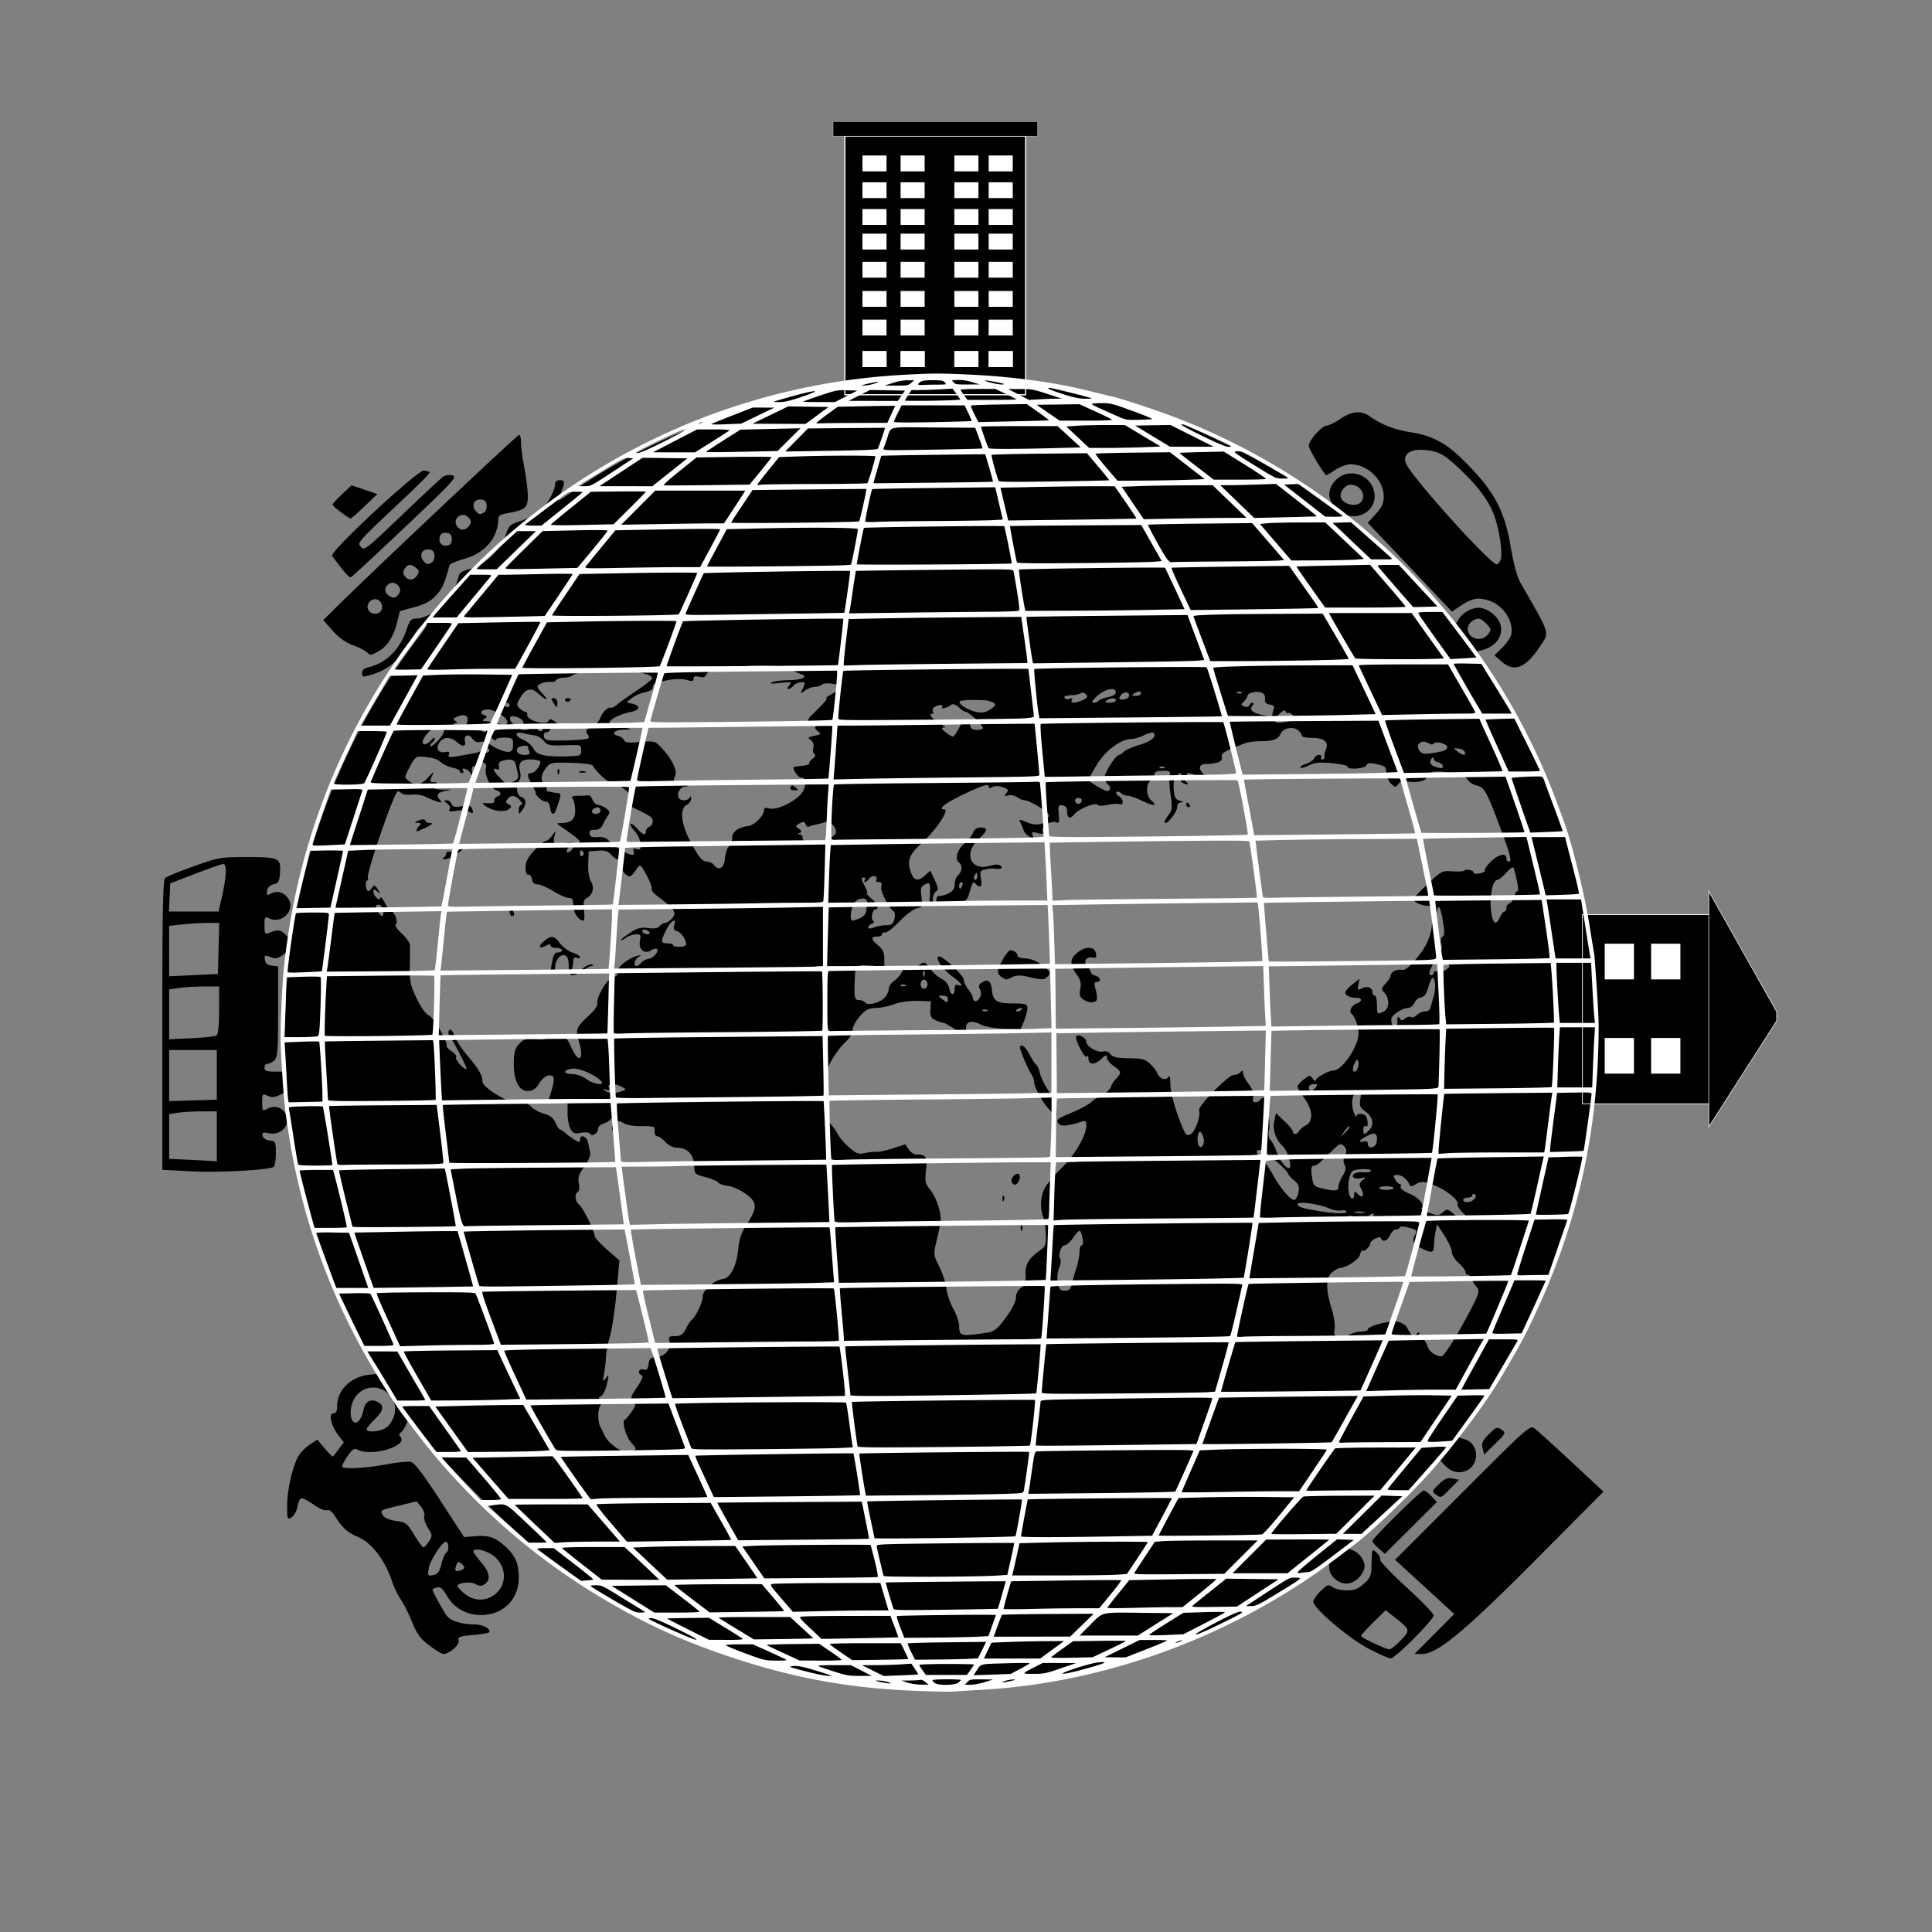
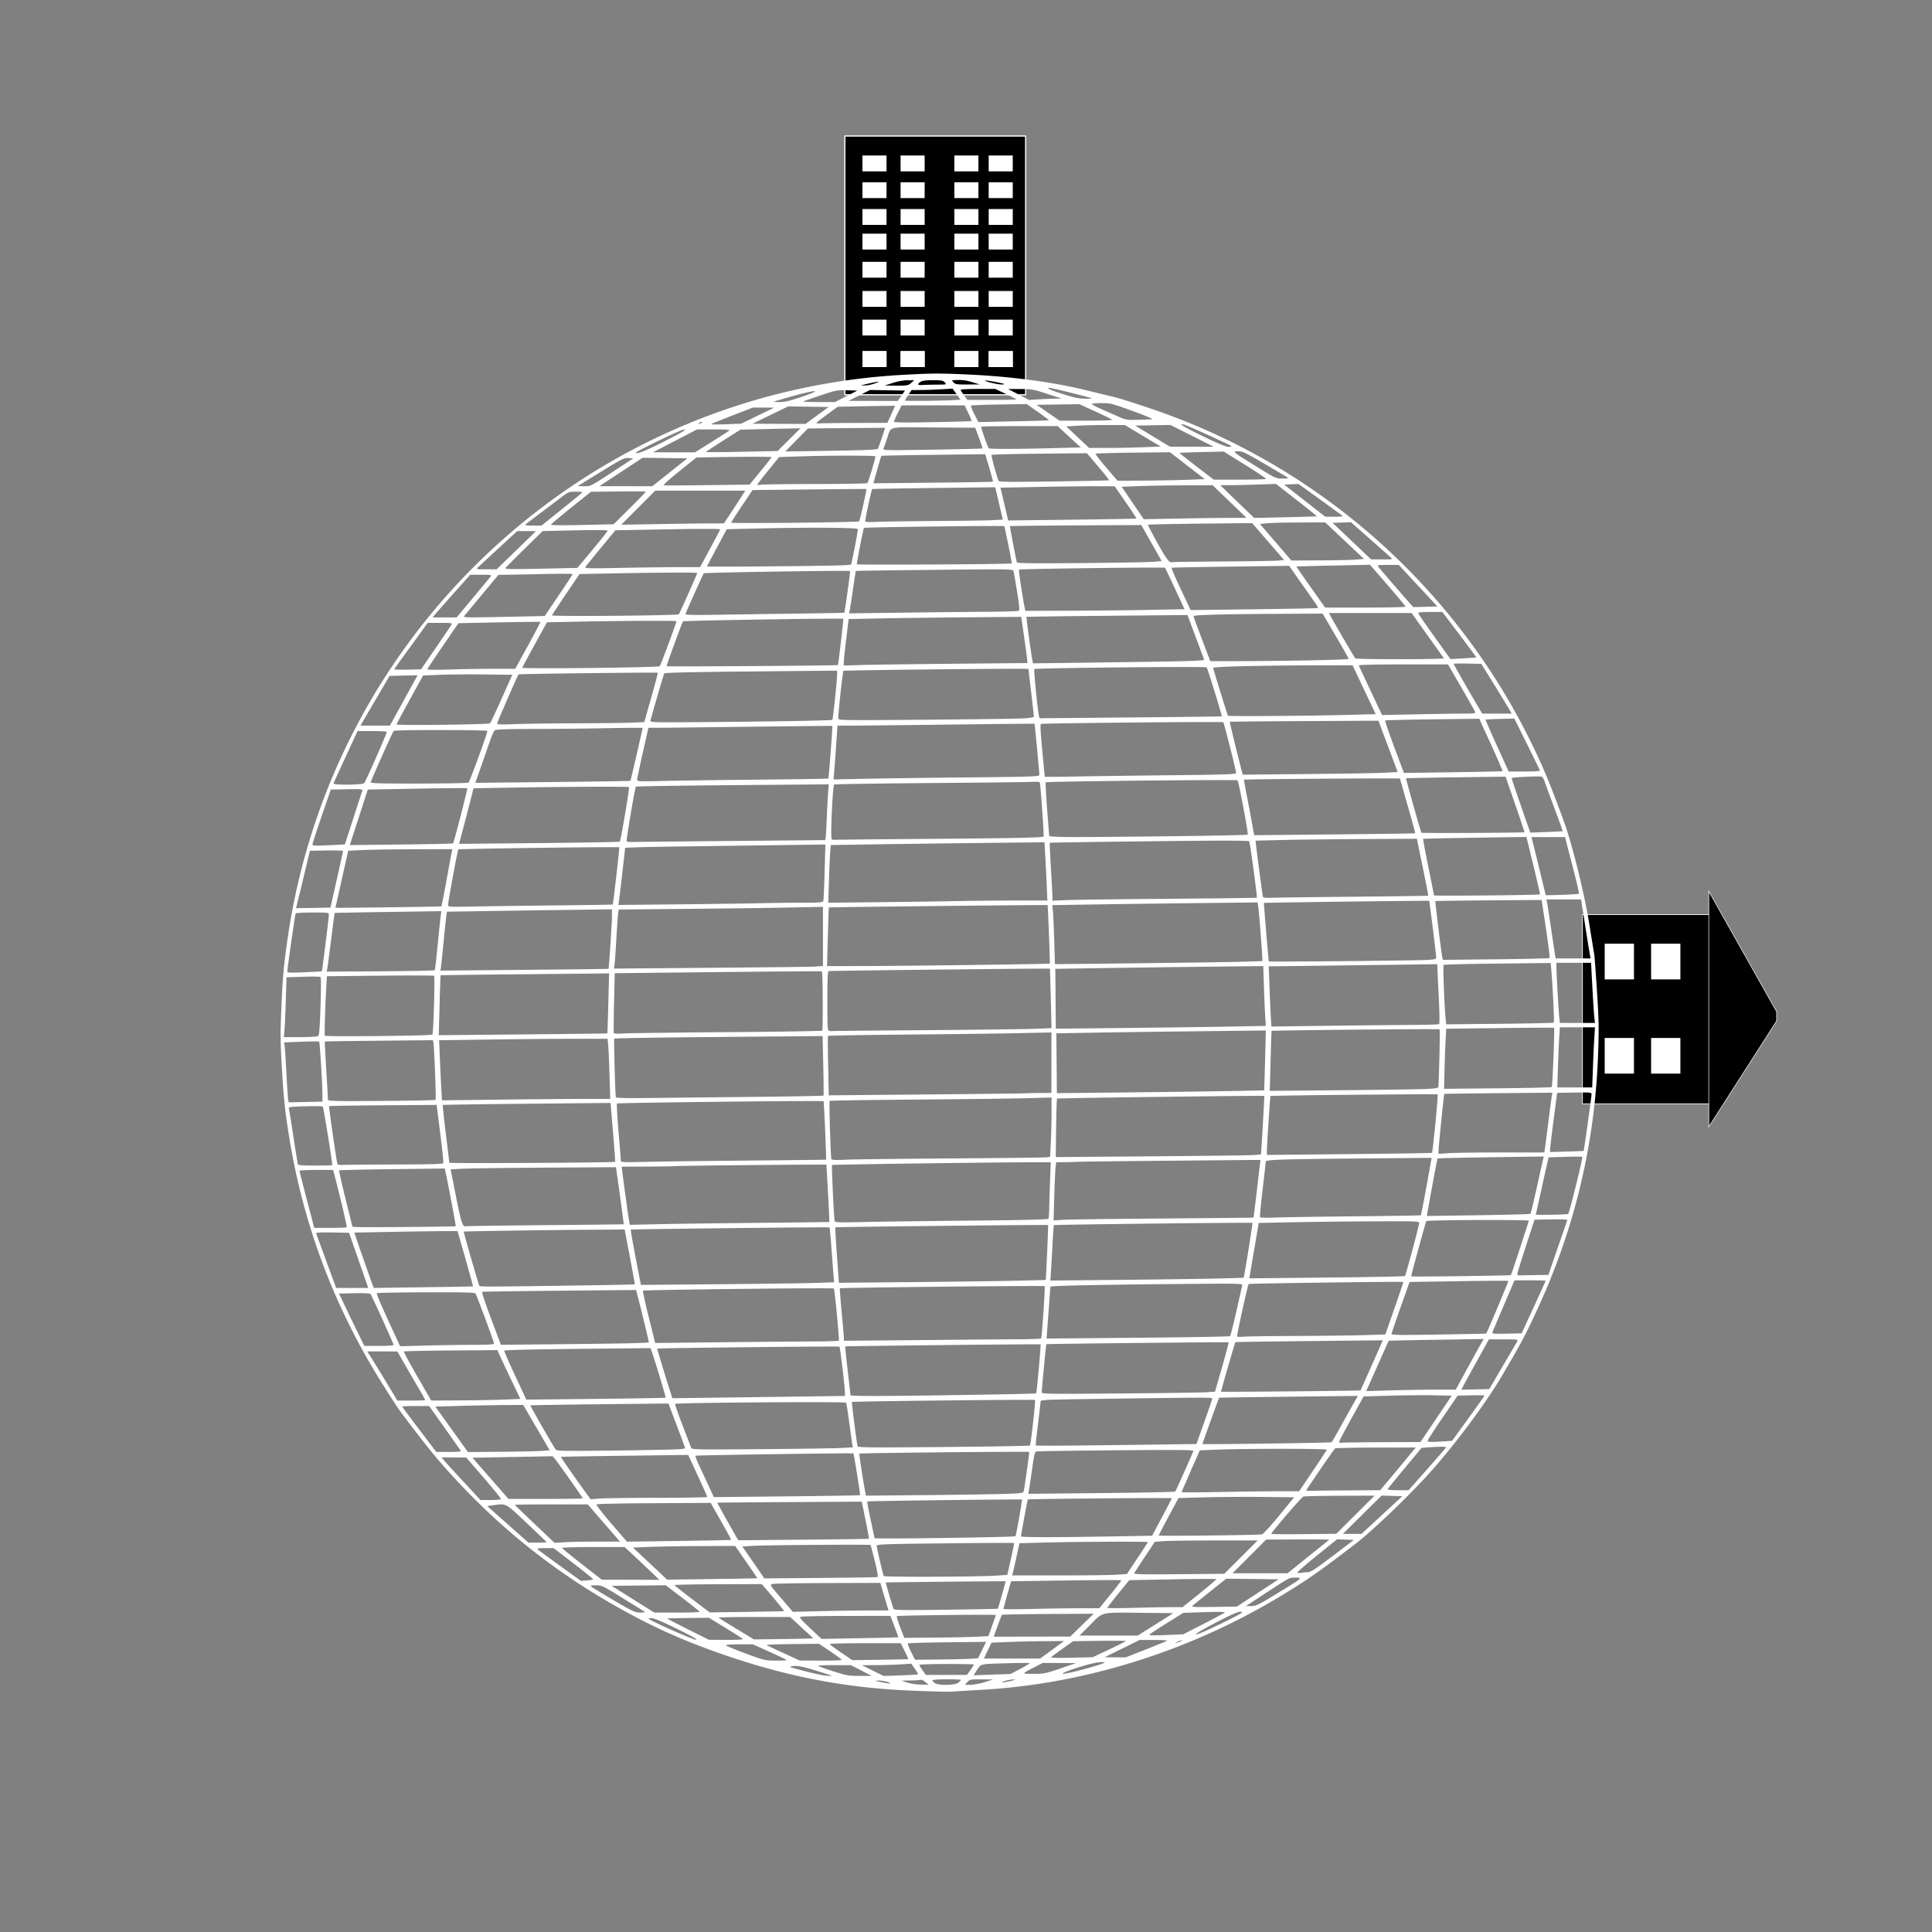
<svg xmlns="http://www.w3.org/2000/svg" viewBox="0 0 700 700">
  <rect x="0" y="0" width="700" height="700" fill="#808080" stroke="none" />
-   <path d="M326.22 611.19l-7.233-.594c-42.38-3.488-85.778-20.325-121.874-47.287-11.193-8.36-34.926-31.65-43.277-42.47l-5.612-7.272-1.027 2.443c-.565 1.343-1.452 2.705-1.97 3.026-.663.409-.688.892-.087 1.619 2.726 3.284-10.622 7.232-15.544 4.598-1.231-.659-1.896-.221-3.77 2.483-1.25 1.805-2.06 3.496-1.799 3.758.88.88 8.788.422 15.967-.923 3.916-.734 7.943-1.128 8.948-.875 1.245.313 4.598 4.725 10.517 13.84l8.688 13.38 3.755-.298c5.102-.406 7.284.264 10.735 3.295 4.006 3.516 5.32 6.39 5.32 11.63 0 7.44-4.868 12.832-12.223 13.538-5.743.552-10.929-2.013-13.728-6.79-1.591-2.715-2.45-3.44-3.69-3.115-.889.233-1.616.577-1.616.766 0 .651 4.077 8.107 5.234 9.573 1.425 1.803 5.552 3.053 10.083 3.053 3.083 0 6.196 1.793 5.07 2.92-.226.226-2.878.641-5.892.923-4.739.442-5.42.708-5.022 1.958.48 1.514-3.318 4.897-5.488 4.889-.608-.003-2.926-1.39-5.15-3.085-3.241-2.47-4.476-4.157-6.232-8.512-1.205-2.987-3.01-6.582-4.01-7.988-1.002-1.406-2.514-4.57-3.361-7.032-2.649-7.699-7.353-13.732-12.348-15.838-3.583-1.51-5.485-3.204-7.947-7.077-1.329-2.093-2.351-2.905-3.23-2.568-.75.288-2.804-.598-4.938-2.13-2.01-1.443-4.01-2.403-4.446-2.134s-1.02 1.701-1.297 3.181c-.277 1.48-1.218 3.136-2.089 3.68-1.5.937-1.583.715-1.583-4.192 0-5.381 1.632-12.99 3.729-17.38.668-1.398 2.556-3.455 4.195-4.571l2.982-2.03 2.723 3.244c1.498 1.784 2.862 3.068 3.032 2.852.169-.215 1.106-1.447 2.084-2.737l1.776-2.346-2.028-2.658c-2.646-3.47-3.615-7.869-1.733-7.869.96 0 1.338-.755 1.34-2.673.007-5.749 4.983-10.59 11.62-11.303l3.904-.42-4.466-7.814c-13.902-24.33-24.647-57.202-28.397-86.881l-.948-7.5-2.45 1.222c-1.888.942-2.903 1.016-4.43.32-1.914-.873-1.981-.792-1.981 2.398 0 3.01.14 3.227 1.59 2.45 2.373-1.269 4.57-1.034 6.097.654 3.436 3.797-.052 9.113-5.288 8.065-2.091-.418-2.47-.262-2.245.927.163.86 1.172 1.535 2.526 1.691 2.146.248 2.255.474 2.255 4.681 0 2.432-.356 4.642-.792 4.91-1.838 1.137-20.152 2.119-29.85 1.602l-10.487-.56V371.4c0-42.096.212-52.615 1.072-53.329.59-.489 5.248-2.385 10.35-4.214 8.933-3.2 9.656-3.323 19.392-3.323 11.557 0 12.207.323 11.804 5.87-.217 2.986-.57 3.597-2.312 4.002-1.328.309-2.152 1.144-2.328 2.359-.243 1.682-.087 1.782 1.47.949 2.225-1.19 4.677-.41 6.249 1.989 2.609 3.982-2.336 9.145-6.807 7.107-1.784-.812-1.874-.692-1.874 2.507 0 2.878.206 3.276 1.44 2.768 3.384-1.393 4.313-1.308 6.19.568l1.964 1.965 1.757-9.49c6.57-35.493 21.862-70.33 43.341-98.74 4.84-6.403 4.973-6.688 2.724-5.87-1.118.406-2.678 2.336-3.814 4.718-3.183 6.674-8.24 11.227-14.59 13.138-3.43 1.033-3.642 1.004-3.642-.494 0-1.06.756-1.765 2.263-2.114 6.678-1.548 11.674-6.67 14.161-14.52.691-2.178 1.45-3.084 2.586-3.084 6.376 0 13.962-7.148 15.824-14.912.417-1.737 1.26-2.348 4.295-3.113 5.18-1.304 11.221-7.01 12.86-12.147 1.136-3.559 1.536-3.949 5.312-5.18 2.245-.732 5.231-2.148 6.635-3.148 2.564-1.826 5.984-7.707 5.984-10.291 0-.838.65-1.386 1.645-1.386 1.959 0 2.035.765.453 4.551-.656 1.569-1.044 2.853-.862 2.853.182 0 2.661-1.613 5.51-3.583 27.512-19.029 63.877-33.154 97.934-38.043 6.874-.987 10.182-1.78 9.65-2.312l42.19.017 11.609 1.401c19.233 2.323 37.102 6.625 55.347 13.328 12.536 4.606 34.984 16.026 46.333 23.572 5.655 3.76 10.778 7.154 11.384 7.54.882.564.923.372.206-.968-1.562-2.917-1.03-5.886 1.509-8.425 5.161-5.161 13.984-1.417 14.029 5.954.026 4.222-3.864 7.544-8.335 7.118-1.716-.164-2.852-.086-2.525.178 11.857 9.476 29.217 26.292 36.726 35.575l3.18 3.93 1.429-2.35c1.681-2.766 5.725-4.665 8.466-3.977 3.072.772 6.147 3.622 6.72 6.23.977 4.448-2.311 8.255-7.996 9.259-1.172.206-.714 1.274 2.576 6.01 15.921 22.908 29.738 55.707 35.41 84.061 4.031 20.148 4.548 25.596 4.559 48.102-.124 14.15.592 19.897-2.028 35.13-.034 3.565-4.018 21.776-7.046 32.196-7.452 25.647-21.44 53.651-37.08 74.235-1.981 2.607-3.602 4.88-3.602 5.052 0 .173.921.544 2.047.826 2.917.732 4.807 3.952 4.13 7.034-1.144 5.21-7.237 6.65-11.016 2.605l-2.209-2.364-4.907 5.69c-5.01 5.81-15.676 15.95-23.87 22.697l-4.57 3.763 2.326.978c2.617 1.1 4.561 4.568 3.788 6.757-1.035 2.932-3.808 5.15-6.436 5.15-3.016 0-6.17-2.865-6.17-5.605 0-.988-.15-1.797-.335-1.797s-3.87 2.363-8.19 5.252c-38.367 25.65-84.986 39.973-130.164 39.987l-9.13.002-7.584-.41zm-146.657-33.71c4.609-3.879 3.791-11.085-1.632-14.39-2.744-1.674-6.424-2.242-6.424-.993 0 .371 1.321 2.219 2.937 4.106 3.14 3.67 3.467 6.316.973 7.88-1.059.663-1.862.635-3.052-.108-1.652-1.032-6.617-.553-6.617.638 0 .355 1.14 1.605 2.531 2.776 3.39 2.853 7.957 2.89 11.284.09zm-19.65-10.742c.494-1.965 1.27-3.8 1.722-4.08 1.005-.622 1.09-3.44.121-4.04-1.099-.679-5.932 6.609-6.434 9.701-.423 2.615-.327 2.758 1.62 2.386 1.643-.314 2.258-1.135 2.97-3.968zm8.303 1.27c0-.344-.512-1.05-1.137-1.57-.881-.73-1.253-.645-1.646.378-.842 2.195-.586 2.7 1.138 2.248.905-.236 1.645-.712 1.645-1.056zm-12.8-9.502c1.3-1.985 1.28-2.241-.376-4.923-.962-1.556-1.553-3.482-1.313-4.28.24-.8-.288-2.326-1.173-3.393l-1.608-1.94-5.966 1.436c-7.38 1.776-7.375 1.774-6.216 3.63.6.96 2.347 1.705 4.748 2.023 3.54.47 3.986.813 6.538 5.023 1.506 2.485 3.02 4.518 3.366 4.518.345 0 1.245-.942 2-2.094zm74.066-32.973c1.179-.452 1.095-.795-.655-2.673-1.996-2.142-3.66-7.915-2.436-8.454.352-.155 1.446-1.433 2.43-2.84 1.587-2.267 1.651-2.697.562-3.785-1.088-1.088-.923-1.678 1.456-5.203 1.733-2.568 2.335-4.091 1.7-4.303-1.693-.565-1.126-2.542.6-2.09 1.25.326 1.638-.078 1.85-1.928.226-1.971.69-2.383 2.93-2.6 3.174-.306 5.315-2.92 4.63-5.652-.422-1.683-.183-1.905 2.057-1.905 2.032 0 2.809-.531 3.906-2.673.753-1.47 1.642-2.859 1.974-3.085 1.474-1.003 4.096-6.37 4.099-8.39.003-2.51 4.003-6.078 7.34-6.548 2.746-.386 4.928-4.644 5.552-10.832.385-3.824 1.192-6.113 3.27-9.274 3.808-5.793 3.647-7.863-.856-10.96-1.988-1.37-4.786-2.578-6.217-2.687-1.43-.109-2.971-.644-3.424-1.19-.452-.544-2.575-1.44-4.717-1.99-3.809-.975-3.898-1.072-4.029-4.35-.154-3.875-2.501-6.247-6.21-6.276-1.38-.009-3.063-.841-4.207-2.075-1.048-1.131-2.326-2.057-2.84-2.057-.891 0-1.247-1.018-1.028-2.941.06-.554-1.672-.839-4.632-.76-2.871.076-5.447-.333-6.548-1.037-.998-.638-2.17-.942-2.603-.674-.434.268-.977.018-1.208-.545-.302-.744-.609-.777-1.098-.116-.374.504-1.513 1.177-2.53 1.495-1.018.317-1.851 1.062-1.851 1.655 0 1.661-2.188 3.221-2.9 2.068-.357-.578-1.629-.74-3.32-.422-2.29.43-2.915.205-3.807-1.366-.587-1.034-1.07-3.545-1.073-5.581l-.004-3.702-3.496-.253c-1.922-.14-3.492-.325-3.487-.411.004-.088.564-1.987 1.242-4.222.74-2.438.934-4.364.486-4.812-1.224-1.224-3.696.06-5.194 2.704-1.382 2.436-4.004 3.23-6.084 1.84-1.923-1.283-3.023-4.82-2.956-9.506.051-3.904.449-5.284 1.965-6.899 1.616-1.72 2.473-1.968 5.803-1.678 2.876.25 3.907.051 3.907-.756 0-1.224 1.028-1.343 4.913-.565 2.131.426 2.944 1.214 4.148 4.022 2.73 6.371 4.92 5.012 2.874-1.785-1.343-4.464-1.058-5.205 3.707-9.622 2.036-1.887 3.22-3.626 2.95-4.331-.448-1.166 1.964-6.21 3.867-8.088.541-.535 1.626-1.215 2.41-1.512.809-.306 1.23-1.05.973-1.72-.518-1.352 3.876-4.972 7.062-5.818 1.716-.455 1.818-.396.617.357-1.485.93-2 3.289-.718 3.289.398 0 1.164-.533 1.705-1.185.54-.65 1.751-1.299 2.69-1.44 1.801-.269 3.817-2.7 2.955-3.562-.28-.279-1.255-.043-2.167.528-2.416 1.508-4.564-.427-3.94-3.55.397-1.982.2-2.308-1.39-2.308-1.02 0-2.676.576-3.682 1.281-1.005.704-1.828 1.08-1.828.834 0-.245 1.48-1.426 3.289-2.623 2.633-1.743 3.939-2.09 6.548-1.74 2.234.3 3.56.078 4.215-.713.526-.633 1.408-1.151 1.962-1.151.553 0 1.654-.718 2.447-1.594 1.92-2.121 1.145-3.293-5.513-8.335-1.249-.946-2.07-2.042-1.827-2.437.244-.395-.575-2.605-1.822-4.913-2.046-3.788-2.365-4.051-3.287-2.712-2.446 3.552-2.795 3.728-4.45 2.23-.859-.778-1.562-2.282-1.562-3.343 0-1.06-.473-1.929-1.051-1.929-.579 0-1.703-.76-2.5-1.69-1.107-1.295-2.231-1.633-4.788-1.44l-3.34.251-.175 4.524c-.106 2.738.279 5.24.972 6.335 1.347 2.126.702 4.848-1.414 5.981-1.212.649-1.413 1.497-1.072 4.524.231 2.049.124 3.725-.239 3.725-1.697 0-3.668-2.942-3.668-5.474 0-2.197-.33-2.752-1.633-2.752-.898 0-3.437-1.11-5.643-2.468-2.206-1.357-4.777-2.467-5.713-2.467-1.134 0-1.797-.62-1.985-1.851-.155-1.018-.736-1.759-1.291-1.645-.638.13-1.009-.815-1.009-2.57 0-2.061.798-3.648 3.103-6.17 1.706-1.866 3.536-3.394 4.066-3.394.53 0 1.58-.833 2.333-1.85l1.37-1.851-.493 2.168c-.401 1.764-.151 2.258 1.336 2.647 1.006.263 2.167.14 2.58-.273.413-.414 1.808-.54 3.099-.282 3.08.616 2.943-.513-.349-2.859a5841.103 5841.103 0 00-4.296-3.058c-1.615-1.149-1.61-1.17.26-1.196 3.583-.052 5.043-1.458 4.947-4.771-.051-1.688-.453-3.533-.897-4.098-.616-.782-.096-1.028 2.17-1.028 1.64 0 3.258-.093 3.597-.206.34-.113.983.627 1.43 1.645.446 1.018 1.371 1.863 2.056 1.877.685.017 1.976.58 2.871 1.256 1.35 1.02 1.455 1.471.616 2.647-.557.78-1.373 2.25-1.813 3.268-.535 1.24-1.506 1.851-2.937 1.851-1.598 0-2.064.363-1.847 1.44.218 1.081.947 1.375 2.93 1.182 1.947-.19 3.13.266 4.5 1.733 1.943 2.08 6.442 4.694 8.077 4.694.525 0 .73-.577.457-1.288-.373-.973-.112-1.167 1.066-.793 1.317.418 1.533.11 1.388-1.985-.094-1.364-1.047-3.412-2.117-4.551-1.07-1.14-1.724-2.292-1.454-2.562s1.325.47 2.345 1.642c2.06 2.37 3.203 2.721 3.203.987 0-.63.555-1.359 1.234-1.62.679-.26 1.234-1.137 1.234-1.949 0-1.444-.747-1.98-6.567-4.71-1.676-.787-2.496-1.586-1.976-1.924 1.927-1.252.736-3.565-3.03-5.882-2.143-1.318-4.059-2.234-4.258-2.035-.463.463-5.254-4.094-5.696-5.418-.22-.666-2.871-1.076-7.924-1.227-7.263-.217-7.662-.137-9.224 1.848-1.916 2.436-2.12 5.008-.45 5.649.65.25.98.978.734 1.62-.246.64-.034 1.211.463 1.268.502.06 1.281.195 1.734.309.452.113 1.345.251 1.985.309 1.153.102 1.065.74-.84 6.066-.769 2.15-1.824 1.74-2.12-.823-.158-1.378-.741-2.241-1.493-2.21-.68.027-1.882-.618-2.674-1.439-.792-.82-1.26-1.492-1.042-1.492.219 0-.336-1.307-1.234-2.904-1.94-3.453-2.043-4.5-.444-4.5 1.39 0 3.875-3.242 3.255-4.246-.235-.379-1.845-.688-3.58-.688-3.484 0-4.486 1.263-3.648 4.6.276 1.1.132 2.46-.322 3.02-1.414 1.745-.954 5.446.743 5.985 1.835.583 1.955 2.643.282 4.854-1.18 1.56-1.207 1.556-1.207-.206 0-.99.427-1.802.95-1.802.539 0 .305-.712-.54-1.645-1.755-1.94-3.133-2.087-4.468-.478-.761.917-.683 1.327.363 1.913 1.2.671 1.206.849.051 1.804-1.498 1.244-5.97.626-8.35-1.153-1.488-1.114-1.436-1.174.886-1.018 1.63.109 2.395-.191 2.254-.886-.117-.578.346-1.265 1.029-1.527 1.736-.666 1.546-1.738-.418-2.361-1.964-.623-4.331-5.784-3.645-7.947.317-.996-.017-1.707-.965-2.072-.834-.32-1.584-.144-1.77.415-.178.534-.855.97-1.505.97-.844 0-1.058.645-.75 2.263.238 1.244.19 1.707-.106 1.028-.58-1.327-1.94-2.435-3.015-2.455-.366-.007-.437.358-.157.81s.116.823-.363.823c-.48 0-.871-.324-.871-.72s-1.18-.955-2.62-1.244c-1.44-.288-3.296-1.136-4.123-1.885-1.455-1.316-2.904-1.744-7.24-2.135-1.689-.152-2.422.507-4.105 3.692-2.033 3.848-2.036 3.888-.412 5.115 2.543 1.922 4.6 1.525 7.17-1.384 1.56-1.766 2.07-2.064 1.5-.876-1.164 2.422-1.1 2.725.576 2.74 1.207.008 1.244.136.229.777-1.854 1.172-.355 2.003 3.494 1.938 2.45-.043 2.747.051 1.006.315-3.333.505-4.216 1.514-2.81 3.21 1.043 1.255.957 1.327-.898.753-1.127-.348-3.026-1.13-4.218-1.736-1.193-.607-3.397-.948-4.898-.757-1.501.19-3.218-.06-3.815-.556s-1.23-.756-1.405-.579c-1.734 1.758-11.433 30.06-10.704 31.238.218.353.051.852-.363 1.11-.755.467-.29 3.758.532 3.758.237 0 .84-.561 1.343-1.248.79-1.08 1.07-.996 2.074.617 1.063 1.708 1.046 1.77-.206.736-1.167-.965-1.366-.95-1.366.104 0 1.663 2.452 3.77 2.504 2.153.017-.621.77.26 1.665 1.956.896 1.697 1.93 3.085 2.3 3.085 1.206 0 2.617 3.992 1.628 4.604-.543.335.272 1.615 2.087 3.278 1.638 1.5 3.004 3.394 3.036 4.209.034.815.008 4.288-.052 7.718-.093 5.414.232 6.945 2.462 11.613 1.582 3.312 3.322 5.72 4.531 6.272 1.79.816 6.794 9.51 6.347 11.028-.098.33.742 1.204 1.867 1.94 1.124.737 1.83 1.687 1.567 2.112-.263.425.481 1.73 1.652 2.901 1.17 1.171 2.13 1.761 2.13 1.31 0-.947-4.755-10.13-5.847-11.291-.953-1.014-.948-2.92.007-2.92.409 0 1.147 1.161 1.642 2.58.495 1.42 2.51 4.474 4.477 6.787 4.143 4.87 5.478 7.162 5.478 9.404 0 2.424 10.818 8.659 13.863 7.99 1.68-.37 2.675-.06 3.797 1.179.836.924 2.914 2.055 4.618 2.514 2.234.601 3.4 1.518 4.183 3.287.597 1.349 1.339 2.453 1.649 2.453.31 0 1.052.467 1.65 1.038.598.572 2.105 1.69 3.349 2.487 1.94 1.242 2.262 1.27 2.262.195 0-2.186 2.416-1.35 2.913 1.01.261 1.243.614 2.947.783 3.784.168.838-.803 3.056-2.16 4.928-1.958 2.703-2.366 3.946-1.976 6.022.274 1.462.117 2.848-.357 3.14-1.281.793-1.017 3.377.473 4.613 1.41 1.17 5.538 9.47 5.628 11.315.026.609 2.057 2.862 4.505 5.01l4.45 3.902-1.036 11.443c-.57 6.293-1.637 13.479-2.373 15.967-.735 2.488-1.383 5.82-1.439 7.403-.06 1.584-.372 4.36-.703 6.17-.558 3.055-.512 3.173.641 1.645 1.137-1.505 1.172-1.33.421 2.051-.45 2.033-1.397 4.02-2.103 4.415-1.057.591-1.086.84-.163 1.41.892.552.912.9.098 1.714-1.182 1.182-1.355 5.816-.295 7.901.4.786 1.157 2.354 1.683 3.485 1.104 2.375 5.562 5.758 7.589 5.758.76 0 1.992-.233 2.735-.52h-.001zm-7.733-116.631c-.034-.868.159-1.353.432-1.08.273.273.303.983.068 1.577-.262.656-.457.46-.496-.497zm-15.694-58.91c0-2.318-.407-3.472-1.353-3.835-1.652-.633-3.583 1.754-3.583 4.43 0 1.045-.41 1.9-.914 1.9-.61 0-.722-1.023-.336-3.08.71-3.78 1.028-4.324 2.533-4.324.652 0 1.185-.37 1.185-.823 0-.452-.925-.823-2.056-.823s-2.057-.383-2.057-.851c0-.565-.576-.543-1.715.069-2.511 1.343-2.948.267-.664-1.635 2.681-2.233 3.672-2.103 5.787.757.996 1.348 3.043 2.858 4.549 3.355 1.505.496 2.736 1.233 2.736 1.636 0 .403-.555.52-1.233.259-.846-.324-1.234.051-1.234 1.192 0 .916-.225 2.252-.5 2.967-.717 1.869 1.481 1.649 4.098-.41 1.197-.941 2.635-1.525 3.196-1.299.758.307.737.43-.086.477-.608.035-2.045.805-3.196 1.71-1.15.905-2.782 1.646-3.625 1.646-1.244 0-1.535-.629-1.535-3.317zm-21.375-19.92c.008-1.497.165-1.615.81-.618 1.03 1.595 1.03 2.468 0 2.468-.453 0-.817-.833-.81-1.85zm-24.073-19.26c.565-.228 1.028-.888 1.028-1.466 0-.664.722-.913 1.96-.676 1.078.206 2.21-.034 2.516-.525.307-.495.977-.9 1.49-.9.514 0-.32.925-1.853 2.056s-3.548 2.028-4.479 1.992c-.93-.034-1.228-.252-.662-.48zm-9.666-9.935c0-.39.445-1.151.987-1.694.768-.768.631-.999-.617-1.04-1.326-.042-1.25-.192.438-.866 1.392-.555 2.134-.539 2.33.051.16.477.907.878 1.66.892 1.134.017 1.087.195-.274 1.007-.905.54-1.83.997-2.056 1.016-.227.017-.875.328-1.44.687-.565.359-1.028.335-1.028-.051zm18.895-6.848c-.665-.432-2.645-.556-4.398-.277-2.448.392-3.04.269-2.548-.527.39-.631.043-1.473-.876-2.147-1.26-.922-1.297-1.109-.214-1.109.717 0 1.534.602 1.817 1.337.402 1.049 1.2 1.227 3.703.826 2.51-.401 3.3-.223 3.707.838.665 1.733.32 2.04-1.19 1.058zm32.17-14.273c-.034-.867.159-1.353.432-1.08.273.274.303.983.068 1.577-.262.656-.457.462-.496-.497zm7.955-.203c.566-.228 1.491-.228 2.057 0s.103.416-1.028.416-1.594-.187-1.029-.416zM139.86 517.322c1.112-.729 2.435-2.705 2.94-4.391 2.478-8.27-8.094-13.907-13.666-7.285-2.27 2.697-2.82 8.045-.985 9.567 1.177.977 2.911-1.11 3.51-4.223.586-3.037 2.479-4.285 4.857-3.2 2.85 1.297 2.62 3.18-.792 6.494-1.583 1.538-2.879 3.149-2.879 3.58 0 1.267 4.821.895 7.015-.542zm387.582-33.019c2.326-3.959 5.254-9.312 6.505-11.896 2.07-4.273 2.161-4.831 1.011-6.169-.696-.809-1.494-2.119-1.775-2.91-.28-.792-.892-1.44-1.359-1.44-.467 0-.849-.473-.849-1.05 0-.578-1.11-2.026-2.467-3.217-1.358-1.19-2.468-2.98-2.468-3.975 0-.996-1.203-3.67-2.674-5.941l-2.673-4.13-.52 2.37c-.285 1.304-.563 3.574-.616 5.044-.112 3.063-.589 3.197-4.594 1.287-3.006-1.434-3.478-2.589-2.106-5.154.69-1.287.344-1.612-2.467-2.326-1.85-.47-3.27-.51-3.27-.095 0 .405-.562.736-1.25.736-.689 0-1.674.925-2.19 2.056-.972 2.136-2.773 2.746-3.314 1.122-.348-1.043-3.939.793-3.939 2.014 0 1.027-2.202 3.025-2.74 2.486-.26-.258-.698.44-.977 1.55-.451 1.798-4.965 4.692-7.458 4.783-.414.017-1.601.736-2.639 1.6-2.294 1.913-2.312 6.172-.06 13.41.825 2.649 1.272 5.802 1.01 7.116-.384 1.916-.14 2.464 1.3 2.92 1.085.345 2.54.06 3.758-.74 1.093-.716 3.111-1.301 4.484-1.301s2.497-.356 2.497-.791c0-1.243 8.054-3.316 10.77-2.773 1.348.27 2.795 1.09 3.216 1.821 2.076 3.609 2.273 3.749 3.656 2.601 1.14-.947 1.24-.885.754.465-.308.855-.273 1.296.077.978.834-.753 2.537.979 3.288 3.342.537 1.693 2.81 3.218 4.997 3.353.467.025 2.751-3.187 5.078-7.146zm-169.378-1.522c2.148-.33 3.464-1.444 6.375-5.398 2.258-3.068 3.668-5.857 3.668-7.26 0-1.44.671-2.722 1.829-3.491 1.491-.99 1.8-1.899 1.668-4.922-.164-3.774 1.176-5.86 5.891-9.173 1.243-.873 1.543-1.994 1.425-5.322-.086-2.319-.513-5.172-.957-6.341-1.282-3.373-.939-7.963.81-10.831.887-1.454 3.68-4.695 6.206-7.201 4.623-4.587 8.605-11.558 8.62-15.094.007-1.605-.284-1.812-1.843-1.312-4.51 1.446-7.113 1.74-7.956.897-1.494-1.494-1.076-1.877 4.666-4.275 3.054-1.276 6.214-2.997 7.024-3.825.81-.828 1.896-1.506 2.415-1.506 1.125 0 4.75-3.274 4.75-4.29 0-.393.741-1.509 1.646-2.48 2.156-2.315 2.094-2.669-.823-4.746-1.358-.967-2.468-2.352-2.468-3.079 0-1.078-.35-.992-1.904.467-2.505 2.354-4.658 2.326-4.742-.06-.034-1.018-.258-1.369-.494-.779-.251.628-1.26-.488-2.436-2.698-1.104-2.074-1.784-4.13-1.512-4.57.67-1.084 3.685.567 3.685 2.018 0 1.649 4.025 3.982 5.986 3.47 1.062-.279 2.09.085 2.728.954.779 1.066 2.37 1.42 6.675 1.484 4.768.069 5.978.393 7.737 2.057 1.147 1.084 2.327 2.628 2.622 3.43.726 1.97 3.036 2.755 3.935 1.335.49-.774.731-.043.74 2.24.008 3.336 1.881 10.076 4.483 16.167 1.15 2.694 1.536 2.99 2.924 2.248 1.652-.884 3.714-6.787 3.01-8.619-.533-1.39 10.569-12.773 12.457-12.773.818 0 1.931-.445 2.474-.987.768-.768.987-.712.987.251 0 .682.942 2.514 2.093 4.072 1.392 1.886 1.937 3.452 1.63 4.684-.322 1.286-.097 1.85.737 1.85.661 0 1.43-.369 1.71-.822.28-.452.798-.823 1.151-.823 1.078 0 2.711 8.911 2.124 11.586-.37 1.685-.159 2.963.643 3.893.658.761 1.622 2.656 2.145 4.21.996 2.967 3.142 5.811 4.384 5.811 1.362 0-.303-6.157-2.117-7.825-2.605-2.397-3.858-6.096-3.156-9.322l.6-2.751 3.076 2.902c1.693 1.596 3.077 3.297 3.077 3.78 0 1.242 1.438 1.09 2.221-.236.363-.613 1.491-1.551 2.509-2.086 2.723-1.43 2.463-5.58-.617-9.832-1.357-1.873-2.468-3.753-2.468-4.176 0-.424 1.006-1.561 2.235-2.528 2.11-1.66 2.293-1.678 3.29-.314.581.794 1.058 1.095 1.061.67.007-1.024 4.678-3.654 6.488-3.654 3.065 0 9.034-8.814 9.022-13.323-.008-2.671-1.316-6.37-2.586-7.307-1.025-.757.232-3.114 1.954-3.66 2.034-.646 2.029-2.033-.007-2.033-2.331 0-4.187-.87-4.135-1.938.026-.518 1.193-1.85 2.596-2.96l2.55-2.02-.418 2.19c-.374 1.954-.248 2.098 1.17 1.339 1.951-1.044 3.927-.387 3.927 1.307 0 .693.37 1.26.823 1.26.452 0 .823 1.48.823 3.29 0 3.571.145 3.711 2.522 2.439 1.977-1.058 2.095-4.631.221-6.701-1.283-1.418-1.257-1.632.411-3.408.98-1.043 1.78-2.316 1.78-2.83 0-1.3 2.417-2.52 4.111-2.078.914.24 2.487-.88 4.48-3.192 4.679-5.427 6.338-9.254 6.492-14.976.13-4.847.06-5.038-1.92-5.091-1.132-.034-2.846-.554-3.809-1.164-1.702-1.078-1.596-1.26 3.702-6.337 5.332-5.111 5.541-5.221 9.409-4.957 2.175.148 4.12.007 4.319-.317.2-.324 1.1-.396 1.998-.16s1.474.688 1.277 1.007c-.197.32.729.42 2.057.226s2.232-.653 2.007-1.016c-.224-.364.733-1.803 2.129-3.199 2.682-2.682 5.7-3.372 5.7-1.303 0 .68.41 1.234.912 1.234 1.169 0 .548-2.47-3.003-11.958-5.026-13.43-5.896-15.004-8.62-15.602-1.355-.298-2.844-1.251-3.309-2.12-.836-1.562-5.198-2.27-5.93-.96-.19.338-.232.154-.094-.412s-.017-1.075-.34-1.133c-5.128-.91-8.407-.389-8.407 1.339 0 1.485-3.248 2.37-6.789 1.85-1.83-.268-2.954.018-3.616.926-.878 1.2-1.096 1.194-2.5-.077-.844-.766-1.62-2.396-1.72-3.625-.23-2.777-.23-2.776-3.872-3.597-2.289-.517-3.104-.402-3.443.483-.483 1.26-6.85 1.682-6.85.455 0-.387-2.539-.94-5.642-1.23-4.334-.402-6.252-.219-8.277.791-1.45.724-2.857 1.093-3.129.821-.27-.27.648-.89 2.042-1.377 1.394-.485 2.738-1.413 2.987-2.06.248-.647 1.04-1.176 1.76-1.176s1.079.37.8.823c-.28.452-.101.823.398.823s.833-.463.742-1.029c-.091-.565.136-1.726.506-2.58 1.156-2.668-.611-4.206-4.83-4.206-2.096 0-3.81-.304-3.81-.675 0-.372-.552-1.23-1.229-1.906-1.742-1.743-5.589-1.102-6.552 1.091-.903 2.059-2.692 2.697-7.602 2.713-1.902.007-4.308.34-5.347.744-7.658 2.97-8.675 3.58-8.306 4.993.411 1.571-1.65 2.469-5.717 2.489-2.534.017-2.996 1.628-1.028 3.595 1.933 1.933 1.47 2.19-1.619.898-3.263-1.363-4.857-1.53-4.182-.439.255.414 0 .94-.568 1.171-.782.317-.733.632.2 1.292 1.435 1.014.102 1.198-1.467.202-.583-.369-.82-1.286-.529-2.044.637-1.66-.179-1.783-1.705-.257-.7.7-1.016 2.46-.847 4.722.222 2.967.611 3.701 2.203 4.148 1.316.37 1.475.57.496.626-.85.051-1.44.738-1.44 1.681 0 1.774-3.687 6.5-4.466 5.724-.27-.27.256-1.443 1.17-2.606 1.492-1.896 1.585-2.667.902-7.491-.419-2.958-.564-6.135-.322-7.06.384-1.466.06-1.682-2.535-1.682-1.944 0-2.975.383-2.975 1.106 0 .608-.676 1.718-1.503 2.466-1.716 1.554-1.512 5.643.359 7.195 2.439 2.025.959 2.156-2.965.263-2.26-1.09-4.777-1.982-5.593-1.982-.817 0-1.923-.438-2.458-.974-.536-.535-1.254-.692-1.598-.35-.343.344.018.985.81 1.426 1.702.952 1.969 3.57.298 2.928-.624-.239-2.557-.114-4.297.278s-3.36.399-3.597.018c-.675-1.091-6.843 1.344-8.472 3.344-1.618 1.986-2.653 1.522-2.653-1.189 0-1.158-.58-1.86-1.67-2.015-1.493-.214-1.635.126-1.341 3.21.282 2.957.132 3.375-1.047 2.922-1.851-.71-5.434 1.703-4.837 3.26.371.965-.002 1.095-1.83.637-1.928-.484-2.211-.356-1.767.8.447 1.164.27 1.238-1.145.48-.92-.492-1.865-1.519-2.099-2.281-.233-.762-.755-2.01-1.16-2.772-.683-1.285-.518-1.295 2.232-.146 3.489 1.457 6.452.934 7.677-1.356.767-1.432.39-1.944-3.016-4.104-2.14-1.357-4.489-2.468-5.219-2.468-.729 0-2.016-.503-2.858-1.12-.843-.616-2.302-.922-3.242-.68-1.469.378-1.561.259-.656-.846.9-1.099.71-1.407-1.296-2.107-1.478-.515-2.862-.533-3.728-.051-.926.518-1.377.47-1.377-.148 0-1.197-2.213-.503-9.577 3.004-6.158 2.932-9.049 5.236-6.572 5.236 2.08 0-2.832 7.365-8.163 12.237-4.732 4.325-5.447 6.496-3.676 11.154.971 2.556 2.726 2.694 5.024.396.943-.942 1.786-1.59 1.875-1.44.09.152.82 1.72 1.624 3.487 1.178 2.587 1.254 3.342.387 3.876-1.205.744-1.655 4.017-.552 4.017.39 0 .71-.572.71-1.27 0-.699.463-1.19 1.029-1.092.565.098 2.046-.315 3.29-.919 1.643-.797 2.262-1.708 2.262-3.331 0-1.23.555-2.696 1.234-3.26 1.404-1.165 1.64-3.764.41-4.524-1.72-1.064-.814-4.636 1.717-6.766 1.396-1.175 2.868-3.002 3.27-4.06.5-1.315 1.388-1.924 2.808-1.924 2.805 0 2.615 1.005-.802 4.227-5.544 5.23-2.89 11.586 4.039 9.673 2.238-.618 3.407-.613 4.038.017.91.91-.13 1.274-2.635.925-.627-.088-2.03.068-3.118.338-1.759.44-1.919.814-1.443 3.351.545 2.904-.19 3.628-1.924 1.895-1.024-1.024-.937-1.16-2.456 3.84-.533 1.753-1.325 2.525-2.738 2.665-1.094.11-4.145.371-6.779.582l-4.79.384.143-2.639c.289-5.301.149-5.667-1.769-4.64-1.507.806-1.678 1.426-1.25 4.541.468 3.417.375 3.636-1.751 4.139-1.235.293-4.053 2.426-6.264 4.741-2.21 2.316-4.524 4.101-5.141 3.968s-1.122.144-1.122.617c0 .472-.679.859-1.508.859-2.58 0-2.607.927-.092 3.043 1.839 1.548 2.422 2.738 2.422 4.943v2.905l-4.929-.356c-5.483-.396-5.578-.306-5.799 5.506-.235 6.199-.051 6.992 1.631 6.992.878 0 1.839.392 2.135.87.802 1.298 5.5.086 7.168-1.85.792-.919 1.44-2.361 1.44-3.205 0-.845.868-2.105 1.929-2.8 1.061-.695 2.336-2.155 2.832-3.245.638-1.4 1.373-1.857 2.51-1.56.885.232 2.534-.185 3.665-.926 1.996-1.308 2.109-1.274 3.85 1.172.987 1.386 2.888 3.086 4.225 3.777 1.575.814 2.601 2.109 2.915 3.676.53 2.65 1.928 2.535 1.928-.159 0-1.16.385-1.537 1.234-1.211 2.154.826 1.29-.635-1.635-2.765-3.766-2.742-6.567-6.523-5.571-7.518.965-.965 9.262 6.629 9.262 8.477 0 .708.74 2.228 1.645 3.378s1.645 2.474 1.645 2.941c0 1.685 1.582 1.78 2.456.148.59-1.102.623-2.172.099-3.151-.611-1.142-.406-1.726.89-2.536 1.981-1.237 3.135-.402 3.395 2.454.393 4.324 1.65 5.205 7.48 5.237 4.972.025 5.422.175 5.422 1.78 0 .962-.547 3.06-1.215 4.659l-1.216 2.909-5.982-.205c-3.594-.124-7.028-.75-8.603-1.569-2.992-1.556-5.193-1.076-5.193 1.133 0 2.437-1.253 2.538-4.464.36-1.657-1.125-3.349-2.045-3.76-2.045s-1.67-.42-2.798-.934c-1.692-.771-2.023-1.456-1.89-3.908l.162-2.972-4.935-.125c-2.813-.068-6.351.428-8.226 1.16-1.81.705-4.806 1.33-6.659 1.389-2.769.087-3.83.632-5.964 3.062-1.427 1.626-2.595 3.866-2.595 4.978 0 1.262-1.08 3.004-2.876 4.638-1.581 1.44-3.986 4.816-5.343 7.505-2.142 4.244-2.339 5.17-1.492 7.028.74 1.625.75 2.986.034 5.65-1.076 4.022-.579 6.746 1.664 9.119.863.913 2.074 2.623 2.692 3.8.617 1.177 2.473 3.327 4.125 4.777 2.545 2.234 3.4 2.546 5.594 2.043 1.426-.327 3.332-.528 4.237-.447.904.077 3.636-.506 6.069-1.304l4.423-1.45 1.23 1.85c.675 1.018 1.893 1.85 2.706 1.85 3.59 0 4.062.753 3.55 5.659-.434 4.146-.262 4.952 1.526 7.117 1.108 1.343 2.492 4.187 3.075 6.318 1.063 3.884 1.004 4.71-.92 12.849-.981 4.153-.922 4.611 1.116 8.638 1.184 2.338 2.357 5.943 2.608 8.011.251 2.068 1.393 5.4 2.539 7.403 1.145 2.004 2.087 4.816 2.092 6.248.017 3.657.584 3.778 10.531 2.249h-.001zm11.753-37.688c-.034-.867.159-1.353.432-1.08.272.274.302.983.068 1.577-.262.657-.457.462-.497-.497zm-6.58-10.693c-.035-.867.158-1.353.432-1.08.273.273.302.983.068 1.577-.262.656-.457.461-.496-.497zm4.253-5.2c-.566-.194-1.028-.832-1.028-1.417 0-1.474 2.194-3.197 2.807-2.205.752 1.216-.625 4.019-1.78 3.622zm12.683-27.216c-2.501-2.61-5.486-8.055-5.486-10.007 0-.708-.486-2.018-1.082-2.91-.594-.893-1.87-3.566-2.833-5.942-1.406-3.465-1.52-4.318-.58-4.318.644 0 1.914 1.455 2.821 3.234.908 1.78 1.998 3.45 2.422 3.711.424.262 1.022 1.62 1.329 3.018.307 1.397 1.579 4.077 2.826 5.954 1.8 2.708 3.962 9.583 3.014 9.583-.113 0-1.207-1.045-2.43-2.322zm12.23-39.917c-1.166-.852-1.396-1.724-.991-3.75.382-1.91.095-3.25-1.037-4.853-2.775-3.927-2.864-5.682-.402-7.963 2.929-2.714 6.593-2.792 7.098-.15.307 1.603.078 1.86-1.433 1.571-2.243-.429-3.254 1.754-1.585 3.423.659.659 1.199 1.552 1.199 1.984 0 .432.74.98 1.645 1.216 1.874.49 2.247 2.23.478 2.23-.938 0-1.01.566-.37 2.89.44 1.589.572 3.255.297 3.701-.711 1.151-3.116 1.005-4.899-.3zm-29.437-8.004c-.792-.46-1.44-1.395-1.44-2.074 0-1.718 3.522-7.72 4.525-7.712 1.3.008 2.734 1.136 2.595 2.037-.07.453 1.236.878 2.903.945 1.886.078 4.138.967 5.964 2.36 3.284 2.505 3.479 3.033 1.67 4.534-1.023.85-2.114.843-5.759-.035-3.467-.831-4.976-.86-6.59-.124-2.456 1.119-2.071 1.112-3.868.069zm66.835-62.45c0-.452.163-.823.363-.823s.591.37.871.823c.28.452.117.823-.363.823-.479 0-.871-.37-.871-.823zm-41.488 173.772c.273-1.244 1.02-3.901 1.661-5.905.641-2.003 1.165-4.687 1.165-5.964s.377-2.32.839-2.32c.769 0 .349-3.478-.628-5.205-.212-.373-1.285.645-2.384 2.263-1.1 1.617-2.534 2.941-3.188 2.941-1.337 0-2.5 3.528-1.629 4.939.312.505.12 2-.428 3.323-.578 1.394-.768 3.62-.453 5.297.444 2.368.906 2.893 2.546 2.893 1.517 0 2.124-.55 2.499-2.262zm102.362-24.061c0-.452-.648-.817-1.44-.81-1.23.008-1.26.129-.205.81 1.552 1.003 1.645 1.003 1.645 0zm6.58-.411c.572-.688.661-1.234.202-1.234-.452 0-1.283.555-1.847 1.234-.571.688-.66 1.234-.201 1.234.452 0 1.283-.555 1.846-1.234zm32.961-1.303c-1.395-1.395-2.342-2.852-2.104-3.237.703-1.137-3.412-4.71-7.515-6.526-4.437-1.962-5.472-2.049-7.831-.656-1.398.825-1.816.822-2.119-.017-.661-1.83-2.764-3.481-4.43-3.481-1.361 0-1.477.259-.735 1.645.484.905 1.226 1.645 1.648 1.645.422 0 .592.462.378 1.028-.235.62 1.07 1.628 3.282 2.535 3.362 1.38 5.473 4.026 4.215 5.285-.274.273 1.023 1.012 2.881 1.64 3.024 1.022 3.542.996 4.916-.248 1.453-1.314 1.677-1.272 4.098.765 1.41 1.186 3.303 2.156 4.208 2.156 1.453 0 1.348-.297-.892-2.537zm-42.372-.676c-.254-.41-1.145-.567-1.98-.348-.836.219-2.815-.144-4.398-.806-3.967-1.657-11.355-2.623-11.355-1.484 0 .961 1.537 1.453 7.826 2.504 5.72.956 10.455 1.02 9.907.134zm6.318.164c-1.024-.197-2.504-.19-3.29.017-.787.206.05.366 1.86.358 1.81-.009 2.453-.178 1.43-.375zm40.05-4.692c.657-.794.69-1.33.1-1.694-.474-.292-.862-.14-.862.338s-.74.871-1.645.871-1.645.37-1.645.823c0 1.236 2.95.99 4.052-.338zm-63.78-2.295c.428-2.146.159-2.944-1.461-4.318-1.093-.928-2.117-2.064-2.275-2.525-.558-1.627-8.702-8.62-10.038-8.62-1.823 0-1.706 1.071.317 2.902.919.831 2.825 3.573 4.236 6.09 2.87 5.127 6.242 9.104 7.716 9.104.537 0 1.214-1.185 1.504-2.633zm20.243.469c0-1.049.22-1.024 1.403.159 1.713 1.713 2.384.357 1.053-2.13-.773-1.444-.672-1.977.564-2.98 1.403-1.14 1.355-1.192-.707-.753-2.383.508-3.826-.656-2.12-1.71.571-.354 2.022-.54 3.221-.415 1.2.126 2.382-.096 2.627-.492.533-.862-5.23-.88-6.551-.017-1.267.823-2.019 5.056-1.425 8.023.489 2.446 1.935 2.683 1.935.318v.002zm-5.755-2.566c.002-.792.699-2.58 1.55-3.975 1.136-1.865 1.33-2.923.728-3.998-.554-.99-.52-2.112.102-3.48.737-1.618.663-2.276-.372-3.312-1.175-1.175-1.584-1.002-4.49 1.903-4.303 4.304-5.504 5.253-6.643 5.253-.654 0-.82 1.08-.515 3.358.538 4.004.583 4.06 4.044 4.879 4.432 1.05 5.593.92 5.597-.628zm20.02.41c-.516-.841-5.216-.785-5.216.06 0 .374 1.258.652 2.797.618s2.627-.34 2.42-.679zM78.563 411.712v-9.049l-5.553.009c-3.053.003-6.94.238-8.637.519l-3.085.51v16.164l5.964.284c3.28.156 7.167.358 8.637.447l2.674.164V411.709zm357.497.472c-.292-1.165-.894-2.117-1.338-2.117-.909 0-1.113 4.355-.244 5.223 1.064 1.065 2.113-.994 1.583-3.106zm62.694 1.733c.596-3.092-.367-3.878-3.086-2.522-2.99 1.491-4.005 2.802-1.705 2.2 1.167-.305 1.646-.025 1.646.96 0 1.87 2.77 1.308 3.145-.639zm-9.771-5.803c-.2-.195-1.067.628-1.924 1.828l-1.558 2.181 1.924-1.828c1.058-1.005 1.76-1.987 1.558-2.181zm6.979 1.483c2.023-2.023 1.565-4.778-1.125-6.766-2.102-1.554-2.357-2.167-1.95-4.68.352-2.162.177-2.89-.69-2.89-1.946 0-2.95 4.126-1.802 7.403.555 1.583 1.03 2.39 1.055 1.793.026-.646.796-.979 1.898-.823 1.345.192 1.924.905 2.12 2.613.173 1.52-.044 2.156-.618 1.802-.522-.323-.885.147-.885 1.146 0 2.034.304 2.095 1.997.401zm-417.4-20.148v-8.995H61.285l-.001 9.253-.002 9.254 8.64-.258 8.638-.259v-8.995zm146.81 5.882c1.59-.62 1.586-.657-.152-1.587-2.613-1.398-5.234-1.234-4.648.292.353.921.077 1.114-1.054.745-1.267-.412-1.318-.345-.297.39 1.415 1.017 3.798 1.08 6.15.16zm251.317-1.305c.856-1.03.737-1.234-.721-1.234-1.004 0-1.746.525-1.746 1.234 0 .679.324 1.234.721 1.234s1.183-.555 1.746-1.234zm-258.697-2.047c-1.227-1.986-7.854-5.044-10.391-4.794-3.637.358-3.857 1.891-.283 1.968 1.62.035 3.89.833 5.139 1.805 2.256 1.756 6.47 2.534 5.535 1.021zM103.3 374.283c.034-7.691.166-14.54.292-15.217.126-.68.478-4.307.782-8.062l.554-6.828-2.334 1.726c-1.933 1.429-2.725 1.577-4.605.862-2.089-.794-2.249-.715-2.007.99.188 1.326.905 1.926 2.525 2.112l2.262.26v16.338c0 13.756-.204 16.542-1.292 17.631-.712.712-1.822 1.293-2.468 1.293-.646 0-1.175.648-1.175 1.44 0 1.157.725 1.439 3.701 1.439h3.702l.06-13.984zm388.835 10.462c-.252-1.198-.454-1.13-1.327.454-.567 1.027-.777 2.277-.467 2.779.757 1.226 2.19-1.353 1.794-3.234zm-413.711-9.557c.629-.389.957-3.537.957-9.18v-8.588h-5.232c-2.878 0-6.95.235-9.049.523l-3.816.524v18.093l8.091-.39c4.45-.214 8.522-.655 9.049-.98zm427.886-5.273c.01-1.647.204-1.911.76-1.032.61.963.98.988 2.009.135.693-.576 1.65-.806 2.125-.512.475.294 1.444-.043 2.151-.752.707-.707 2.012-1.286 2.899-1.286s1.742-.462 1.9-1.028c.16-.566.744-2.548 1.301-4.407.957-3.192.483-7.655-.688-6.487-.298.297-.922 1.899-1.387 3.558-.568 2.028-1.386 3.096-2.493 3.257-.906.13-2.006 1.057-2.445 2.056-.443 1.009-1.534 1.817-2.453 1.817-.91 0-2.695.755-3.966 1.678-1.902 1.381-2.212 2.072-1.753 3.902.684 2.723 2.023 2.133 2.04-.898zm-148.75-4.009c-.593-.238-1.303-.208-1.576.069-.273.273.213.467 1.08.431.958-.043 1.153-.234.496-.496zm12.59-.251c.289-.466-.042-.604-.774-.324-1.425.547-1.685 1.137-.502 1.137.425 0 1-.366 1.276-.814zm-26.727-3.711c0-.74-.743-1.224-1.851-1.208-1.805.026-1.811.06-.254 1.234 1.983 1.5 2.105 1.498 2.105-.026v-.001zm-7.404-5.347c0-.914-.548-1.645-1.233-1.645-.686 0-1.234.73-1.234 1.645s.548 1.645 1.234 1.645 1.233-.731 1.233-1.645zm-8.071.26c-.594-.237-1.303-.208-1.577.07-.273.273.213.467 1.08.432.958-.043 1.153-.234.497-.497zM79.196 343.642l.233-9.253h-4.02c-2.21 0-6.294.238-9.075.528l-5.056.529-.002 9.137-.001 9.137 8.844-.411 8.844-.411.233-9.254zm255.677 8.243c-.273-.272-.468.213-.432 1.08.043.958.234 1.153.497.497.238-.594.208-1.303-.069-1.577zm184.583.544c0-.483.668-.665 1.483-.407.815.259 2.204-.077 3.085-.738 1.558-1.176 1.537-1.262-.811-3.173l-2.413-1.963-1.495 2.931c-1.7 3.337-1.842 4.228-.671 4.228.452 0 .823-.394.823-.878zm2.784-10.315c-.33-1.313-.159-2.38.442-2.75.756-.468.759-1.874.008-6.173-1.278-7.339-2.384-5.555-2.401 3.87-.009 5.896.214 7.198 1.237 7.198.936 0 1.114-.539.711-2.145zm-273.86.4c.895-.895-1.335-4.68-3.015-5.12-1.206-.315-1.48-.858-1.078-2.126.944-2.976-1.104-1.856-2.844 1.555-2.155 4.223-2.096 4.968.394 4.968 1.131 0 2.057.295 2.057.655 0 .763 3.734.82 4.486.068zm-13.123-4.836c-.28-.452-1.064-.823-1.743-.823-.678 0-1.005.37-.726.823.28.452 1.064.823 1.743.823.678 0 1.005-.37.725-.823zm85.92-2.468c1.83 0 2.442-.465 2.873-2.184.302-1.201.246-2.404-.124-2.673-1.941-1.413-5.034-7.455-4.622-9.03.33-1.262.077-1.742-.923-1.742-.758 0-1.165-.344-.905-.765.872-1.411-1.435-1.972-2.443-.594-1.06 1.45-2.49 1.92-1.635.537.28-.452.117-.823-.363-.823-1.156 0-1.103.456.384 3.331.69 1.335 1.002 2.427.695 2.427-.308 0 .422.844 1.624 1.877 2.136 1.836 2.904 3.881 1.457 3.881-1.102 0-1.801 3.567-.818 4.175.528.326.357.725-.442 1.032-.717.275-1.303.872-1.303 1.328 0 .549.711.557 2.11.025 1.16-.44 3.156-.802 4.435-.802v.001zm222.28-2.879c.516-1.13 1.248-2.056 1.627-2.056.38 0 .691-.567.691-1.26s.522-1.46 1.16-1.705c.637-.244 1.385-1.343 1.66-2.442.276-1.098.813-1.996 1.195-1.996.585 0 .042-3.464-1.279-8.17-.236-.839-1.016-.426-2.72 1.44-1.315 1.44-2.722 2.617-3.128 2.617-2.102 0-3.289 7.272-2.132 13.058.62 3.103 1.663 3.286 2.926.514zm-231.745.28c1.298-.592 2.143-1.688 2.22-2.88.068-1.058.16-2.382.205-2.941.13-1.614-2.655-1.71-4.218-.147-1.494 1.494-2.309 6.922-1.039 6.922.406 0 1.68-.43 2.833-.954zM138.8 329.861c-.216-1.13-.906-2.056-1.531-2.056-1.362 0-1.41.423-.287 2.522 1.205 2.25 2.284 1.974 1.818-.465zm-58.283-5.447c1.603-7.101 1.716-11.437.295-11.36-.566.034-5.1 1.616-10.077 3.525l-9.048 3.47-.246 5.112-.244 5.111H79.194l1.322-5.858zm268.136-3.601c.26-.679.115-1.234-.324-1.234s-.797.555-.797 1.234c0 .679.146 1.234.323 1.234s.537-.556.797-1.234zm5.46-3.29c0-.68-.146-1.234-.323-1.234s-.537.555-.797 1.233c-.26.68-.115 1.234.324 1.234s.796-.555.796-1.234zm-91.455-6.498c.144-1.756.792-3.723 1.44-4.37.647-.648 1.177-2.064 1.177-3.146 0-2.132 2.32-3.821 5.758-4.194 2.219-.24 5.758-3.75 5.758-5.71 0-.874.565-1.061 2.068-.684 3.13.786 10.94-3.428 12.268-6.62 1.168-2.805.851-4.561-.823-4.561-.964 0-2.82-2.367-2.82-3.598 0-.228 1.389-.53 3.085-.671 1.697-.14 2.9-.518 2.673-.837-.226-.32.293-1.096 1.153-1.725.976-.713 1.237-1.346.695-1.681-.48-.296-.662-1.333-.408-2.305.293-1.123-.043-2.135-.913-2.773-1.208-.884-1.05-1.073 1.311-1.561 2.424-.502 2.547-.661 1.26-1.627-.785-.588-1.186-1.311-.89-1.606.49-.492-.937-.866-2.413-.633-1.152.182-.623-1.999.823-3.39 4.476-4.308 6.284-6.382 5.565-6.383-.445 0 .461-.682 2.013-1.514 1.552-.833 2.949-1.893 3.103-2.356.374-1.122-5.691-2.066-6.713-1.045-.44.441-1.57.8-2.51.8-.94 0-2.57.604-3.623 1.342-1.849 1.295-1.883 1.282-1.006-.357.5-.934.909-1.908.909-2.164 0-.99-3.141-.402-4.113.77-.563.678-1.394 1.233-1.847 1.233-.452 0-.315-.614.307-1.365 1.035-1.252.754-1.323-3.396-.852-2.934.333-3.946.255-2.879-.222.905-.405 3.752-.762 6.327-.793 4.666-.06 7.047-1.292 4.213-2.185-.82-.258-2.555-1.044-3.854-1.746-3.535-1.907-17.425-1.781-27.798.253-1.207.236-2.413 1.002-2.681 1.7-.342.891-1.101 1.118-2.537.757-1.477-.37-2.048-.181-2.048.678 0 .942-.536 1.039-2.544.463-1.513-.434-4.205-.415-6.644.051-4.784.908-5.619 1.325-5.619 2.81 0 .601-1.27 1.332-2.82 1.623-1.552.29-3.68 1.226-4.73 2.078l-1.91 1.55 2.298.58c2.862.72 2.476 2.284-.718 2.907-3.79.741-7.75 2.675-7.75 3.787 0 .559 1.389 1.243 3.085 1.52 5.368.876 5.638 1.023 2.057 1.12-3.568.098-4.776 1.56-1.908 2.31.874.229 1.78.913 2.012 1.52.321.835 1.737.994 5.812.65 5.275-.443 5.44-.396 7.92 2.258 3.666 3.925 5.738 8.3 4.76 10.05-1.107 1.977-.138 3.145 2.135 2.575 1.054-.265 2.164-.078 2.466.408.323.524-.125.89-1.089.89-1.691 0-3.078 2.628-2.165 4.105.723 1.17 3.487 1.033 3.984-.198.252-.626.44-.476.48.382.034.776-.676 1.807-1.58 2.291-2.55 1.365-2.163 6.457.958 12.578 3.158 6.193 4.61 7.987 6.472 7.987.779 0 1.89.57 2.47 1.269 1.824 2.198 3.647 1.077 3.934-2.42zm23.782-25.78c.315-.822.685-.854 1.552-.134 1.445 1.2 1.44 1.213-.414 1.213-.942 0-1.39-.424-1.138-1.079zm-75.08 23.583c-.705-1.14-1.198-.928-1.198.517 0 .705.375 1.05.835.765.46-.284.623-.86.363-1.282zm-3.82-1.536c.206-.617-.103-.926-.72-.72-.594.198-1.242.846-1.44 1.44-.206.616.103.925.72.72.594-.2 1.242-.847 1.44-1.44zm91.91-2.894c1.575-.658 3.089-1.782 3.363-2.498.666-1.736-2.104-4.737-3.76-4.075-.708.282-2.186.685-3.285.894-1.1.21-2.305.57-2.68.802-.374.23-.9-.152-1.168-.85-.39-1.016-.831-1.087-2.198-.356-1.6.857-1.62.984-.286 1.959 1.075.786 1.162 1.147.353 1.472-.81.324-.82.445-.043.494.566.034 1.029.593 1.029 1.238 0 2.148 4.576 2.633 8.675.92zm-81.885-10.791c0-.766-.56-1.186-1.372-1.028-2.063.4-2.347 2.322-.342 2.322 1.01 0 1.714-.531 1.714-1.294zm174.39-3.69c0-.426-.556-.774-1.235-.774-1.272 0-1.634.97-.708 1.897.658.657 1.942-.086 1.942-1.123zm10.224-3.971c.248-.402-.1-1.187-.774-1.746-.673-.56-1.224-1.707-1.224-2.55 0-1.664 4.099-8.054 5.2-8.105.37-.017 1.204-.56 1.85-1.207.648-.647 3.23-1.772 5.74-2.502 4.192-1.219 6.28-3.027 4.986-4.32-.287-.287-1.826.1-3.42.859-1.593.759-3.666 1.38-4.608 1.38-3.766 0-9.26 4.039-12.421 9.13-1.697 2.733-3.085 5.277-3.085 5.654 0 .639 5.481 3.96 6.738 4.081.313.034.771-.274 1.019-.674zm-216.255-2.723c1.758-.801 2.068-1.375 1.669-3.084a370.18 370.18 0 01-.755-3.29c-.342-1.55-1.745-1.976-4.353-1.322-1.552.39-2 .936-1.703 2.076.281 1.075.06 1.413-.736 1.108-1.81-.694-1.334.639 1.121 3.143 2.68 2.735 2.116 2.572 4.756 1.37zm235.794-5.336c-.594-.237-1.303-.208-1.577.07-.272.273.213.467 1.08.43.958-.042 1.153-.234.497-.496zm101.023-.338c0-.495-.74-1.093-1.645-1.33-.905-.236-1.645-.818-1.645-1.293s-.278-.587-.617-.248c-1.128 1.128-.664 2.53 1.015 3.072 2.501.806 2.892.78 2.892-.201zm-351.242-4.564c2.948-.534 4.078-1.492 4.1-3.475.007-.722-.577-.97-1.638-.692-1.073.28-2.059-.15-2.814-1.227-1.368-1.954-3.268-1.187-2.676 1.08.477 1.823-.824 2.026-2.665.416-2.383-2.086-4.627-2.285-6.196-.551-1.969 2.175-1.077 4.467 1.542 3.966 1.498-.287 1.857-.077 1.498.856-.49 1.277-.174 1.263 8.849-.372zm39.072-1.117c0-2.026-.089-2.053-6.03-1.842-5.304.188-6.202.003-7.447-1.535-.78-.962-2.322-1.886-3.43-2.054a71.205 71.205 0 01-4.274-.823c-3.148-.721-2.946 1.11.27 2.463 1.394.587 2.977 1.955 3.52 3.041 1.192 2.394 3.953 3.088 11.633 2.927 5.561-.116 5.758-.19 5.758-2.177zm-18.831.344c-.275-.715-.5-1.456-.5-1.645 0-.72-3.217-.305-3.701.479-.83 1.34.36 2.468 2.604 2.468 1.573 0 1.971-.325 1.597-1.301zm330.793-.002c1.018-.205 1.851-.878 1.851-1.495 0-1.264-4.281-2.372-4.955-1.283-.24.387-.98.36-1.647-.06-2.795-1.767-5.315.445-3.29 2.886.94 1.131 2.233 1.124 8.041-.043zm8.23.275c-.186-.565-1.235-1.131-2.33-1.258-1.93-.222-1.942-.19-.396 1.028 1.934 1.524 3.187 1.63 2.726.23zm-353.507-.617a.825.825 0 00-.823-.823.825.825 0 00-.823.823c0 .452.37.823.823.823.452 0 .823-.37.823-.823zm8.637-2.056c0-2.288-.224-2.474-3.084-2.553-1.697-.043-3.085.288-3.085.744 0 .457-.704.192-1.563-.585-1.686-1.526-2.892-.725-1.733 1.15.996 1.613 5.857 4.002 7.82 3.844 1.25-.1 1.645-.725 1.645-2.6zm-25.088-4.735c0-1.843-.801-2.18-3.197-1.344-2.643.921-5.64 5.322-4.006 5.88.568.194 1.681-.386 2.473-1.29.792-.903 1.44-1.237 1.44-.742 0 .495-.37 1.129-.824 1.408-.452.28-.823.886-.823 1.346 0 .46 1.11-.273 2.468-1.63 1.357-1.358 2.468-2.99 2.468-3.628zm52.342 2.432c.332-.332.19-1.018-.316-1.524-1.04-1.04-.007-2.453 2.482-3.396.799-.303 1.778-1.407 2.176-2.455.816-2.146 2.833-4.072 3.894-3.718.387.129 1.444-.426 2.349-1.232.905-.806 4.022-3.034 6.928-4.95 2.906-1.916 5.42-3.896 5.589-4.4.311-.934-2.342-1.935-6.76-2.55-6.228-.867-20.707.018-22.037 1.35-.502.501-1.927.912-3.167.912-1.24 0-2.49.38-2.776.844-.287.464-.957.791-1.488.725-1.766-.218-3.42.092-4.654.872-1.018.644-.814 1.206 1.234 3.405 2.535 2.722 1.343 2.532-1.792-.285-2.366-2.126-4.38-1.603-6.267 1.628-1.387 2.375-1.42 2.794-.31 3.905.685.685 1.642 1.245 2.127 1.245.484 0 .788.432.675.96-.463 2.16 7.1 4.27 7.797 2.175.227-.68.937-.523 2.331.512 1.358 1.01 1.516 1.324.49.974-1.081-.367-1.64-.043-1.948 1.133-.237.907-.943 1.649-1.569 1.649-1.418 0-1.506 2.188-.11 2.725 1.581.608 14.438.18 15.122-.503zm-12.668-12.915c-.857-1.372-.82-1.645.214-1.645.692 0 1.24.727 1.24 1.645 0 .905-.095 1.645-.213 1.645s-.676-.74-1.24-1.645zm4.342-.809c-.284-.46.06-.836.765-.836 1.445 0 1.658.494.517 1.2-.421.26-.998.096-1.282-.364zm142.743 9.797c1.408-2.759 1.92-3.177 2.896-2.367.652.541 1.186 1.494 1.186 2.117 0 1.167 3.377 1.596 4.412.56.602-.602-5.015-6.007-6.241-6.007-.39 0-1.495-.734-2.458-1.63-1.028-.958-2.116-1.35-2.639-.95-1.498 1.145-3.896 1.808-3.35.925.618-1.001-1.24-1.048-2.785-.068-.624.394-.88 1.13-.568 1.632.31.503.128.915-.407.915-.724 0-.711.315.052 1.234.563.678 1.74 1.234 2.617 1.234.876 0 1.383.339 1.128.752s0 .94.568 1.17c.716.288.655.441-.201.498-.856.06-.604.576.823 1.692 1.131.885 2.326 1.617 2.657 1.627.33.009 1.37-1.49 2.31-3.333zm-171.652.472c-.5-1.305-1.943-1.712-1.943-.548 0 .87.9 1.782 1.757 1.782.363 0 .447-.555.186-1.234zm20.635-.481a.92.92 0 00-1.26-.298.92.92 0 00-.298 1.26.92.92 0 001.26.298.918.918 0 00.298-1.26zm-27.46-1.301c1.197-3.149-.822-4.1-4.459-2.101-.388.213-.202.705.411 1.094.821.52.844.71.088.72-.566.007-1.029.568-1.029 1.247 0 .771.78 1.234 2.077 1.234 1.493 0 2.311-.617 2.911-2.194zm22.98 1.37c0-.451-.555-.822-1.234-.822s-1.234-.548-1.234-1.218c0-1.161-3.758-2.701-4.581-1.878-.87.87.749 3.096 2.25 3.096.883 0 1.377.37 1.097.823-.288.467.403.823 1.597.823 1.158 0 2.105-.37 2.105-.823zm-8.226-2.068c0-1.538-4.703-4.505-7.149-4.509-2.302 0-3.147 1.303-1.3 2.012 1.21.464 1.238.65.2 1.307-.666.421-.84.797-.388.835 2.965.25 5.595.752 5.986 1.143.93.93 2.652.42 2.652-.788zm285.315-.828c.581-.58-1.656-2.878-2.371-2.436-.362.224-.807-.034-.987-.574-.212-.637-.96-.349-2.126.817-2.808 2.808-2.309 3.737 1.665 3.101 1.906-.305 3.625-.713 3.82-.908zm-8.106-1.971c0-.415.213-1.312.474-1.991.325-.847-.129-1.322-1.44-1.51-1.41-.201-1.864-.746-1.726-2.072.122-1.173-.378-1.978-1.44-2.315-1.857-.59-4.916.18-4.916 1.237 0 .39-.583 1.29-1.295 2.003-1.179 1.178-1.165 1.345.156 1.852.839.322 1.588.147 1.775-.414.177-.533.708-.97 1.178-.97.552 0 .525.397-.077 1.124-1.462 1.762.817 3.104 6.284 3.7.566.06 1.028-.228 1.028-.644zm-101.59-2.208c1.408-1.042 1.466-1.326.411-1.992-.676-.428-2.155-.821-3.286-.875-4.6-.217-8.393-.034-8.852.424-.709.709 2.288 2.808 5.15 3.609 2.838.794 4.272.539 6.578-1.167zm-174.793-1.15c0-.452-.577-.823-1.282-.823-.705 0-1.054.37-.774.823.28.453.856.823 1.282.823.426 0 .774-.37.774-.823zm207.658-1.774c1.613-.735 1.882-1.201 1.18-2.047-.5-.603-1.33-.822-1.845-.488-.514.334-1.49.646-2.169.692-3.688.25-4.168.395-3.724 1.114.268.432 1.09.555 1.83.271.896-.344 1.144-.196.747.447-.77 1.245 1.261 1.25 3.98.009zm5.746.222c.248-.401 1.75-.973 3.339-1.27 1.73-.325 2.888-1.022 2.888-1.74 0-2.065-3.86-1.334-6.713 1.272-1.935 1.767-2.314 2.468-1.334 2.468.753 0 1.572-.329 1.82-.73zm6.227-.093c0-1.04-1.681-1.04-3.29 0-.962.621-.735.8 1.028.81 1.244.007 2.262-.358 2.262-.81zm4.728-1.436c.496-1.485-1.378-2.032-2.639-.77-.654.653-.996 1.38-.76 1.616.7.7 3.082.106 3.4-.846zm4.32-1.032c0-1.03-.873-1.03-2.468 0-.997.644-.88.8.617.81 1.018.007 1.851-.358 1.851-.81zm36.348-.562c-.594-.238-1.303-.208-1.577.069-.273.273.213.467 1.08.431.958-.043 1.153-.234.497-.497zm89.035-20.472c.712-.712 1.293-1.637 1.293-2.057 0-1.048-3.089-4.054-4.167-4.054-2.045 0-4.059 1.83-4.059 3.69 0 3.337 4.46 4.894 6.933 2.42zm-45.759-48.228c2.332-2.332.06-6.416-3.567-6.416-1.819 0-3.672 2.02-3.672 4 0 2.707 5.21 4.446 7.24 2.416zm-142.211-45.605l-30.682 1.307 15.168-.503c8.342-.277 15.323-.639 15.514-.804zM495.92 597.369c-7.118-3.689-20.067-14.673-20.067-17.022 0-.73 1.203-2.486 2.673-3.903 2.422-2.332 2.824-2.464 4.27-1.395.878.649 3.186 1.18 5.128 1.18 2.74 0 4.134-.538 6.218-2.4 2.357-2.106 2.7-2.938 2.794-6.786.15-6.103.123-6.04 1.894-4.437.874.792 1.419 1.884 1.21 2.427-.208.543 4.061 5.043 9.488 10 5.427 4.956 9.88 9.558 9.894 10.229.034 1.619-13.985 15.656-15.585 15.604-.688-.017-4.25-1.596-7.917-3.496zm11.566-3.006c3.585-3.672 3.535-3.863-2.208-8.411l-3.225-2.554-4.463 4.407c-2.455 2.425-4.463 4.645-4.463 4.935 0 .597 9 4.836 10.32 4.86.475.008 2.292-1.448 4.04-3.237zm12.212-2.341l7.206-7.24-10.718-9.825-10.718-9.825 24.42-24.43c24.178-24.188 24.44-24.418 26.25-23.037 1.006.767 7.003 6.207 13.328 12.088l11.499 10.694-23.972 24.127c-26.08 26.25-36.208 34.688-41.636 34.688h-2.865l7.206-7.24zm-20.196-31.011c-1.245-1.088-2.263-2.28-2.263-2.648 0-.999 17.572-18.328 18.584-18.328.479 0 1.754.94 2.831 2.087l1.96 2.086-9.425 9.39-9.425 9.39-2.262-1.977zm20.591-19.633c-1.299-.986-1.2-1.276 1.234-3.613 2.09-2.006 3.135-2.445 4.97-2.084l2.324.457-3.108 3.183c-3.471 3.555-3.456 3.55-5.42 2.058zm17.097-16.631c-.473-1.885-.09-2.747 2.275-5.112 2.62-2.619 2.98-2.75 4.548-1.652 1.667 1.168 1.618 1.277-2.276 5.112l-3.978 3.919-.57-2.267zm7.047-284.903l-2.767-2.39 2.911-2.911c1.602-1.602 3.047-3.76 3.212-4.797.796-5.002-3.133-10.686-8.5-12.294-3.651-1.094-6.016-.593-10.017 2.122l-3.002 2.038-15.252-16.094-15.252-16.092 2.892-3.2c2.251-2.493 2.89-3.901 2.89-6.367 0-5.95-5.868-11.631-12.018-11.634-1.407 0-3.949.942-5.648 2.096s-3.178 1.986-3.284 1.85c-2.366-3.017-6.195-9.626-6.195-10.694 0-1.898 4.753-7.233 6.46-7.252.746-.007 2.984-1.118 4.975-2.467 4.162-2.821 7.531-3.11 10.649-.916 4.312 3.038 8.865 4.81 14.79 5.76 7.808 1.25 12.54 3.724 18.769 9.81 11.255 11 15.245 18.239 17.528 31.803 1.055 6.27 2.307 10.826 3.587 13.057 11.025 19.218 10.544 17.594 6.849 23.16-5.005 7.539-9.182 9.203-13.575 5.411zm-.52-37.08c.738-2.324-.37-10.283-2.155-15.48-1.918-5.586-5.8-10.857-12.981-17.633-4.601-4.34-6.46-5.534-9.676-6.215-7.179-1.52-11.448.79-9.233 4.994 3.128 5.937 30.322 36.012 32.547 35.995.536 0 1.21-.752 1.498-1.661zm-410.913 33.455c-.663-.607-2.956-1.745-5.097-2.53-2.532-.929-5.06-2.755-7.236-5.227l-3.344-3.799 5.18-5.122c12.591-12.452 65.161-62.01 65.778-62.01.376 0 .684 1.263.684 2.806s.555 5.708 1.234 9.254c.679 3.546 1.234 8.16 1.234 10.255 0 4.19-.964 4.966-7.609 6.121-2.088.363-3.086.972-3.09 1.885-.025 6.904-4.756 12.534-12.302 14.632-2.827.786-5.244 1.82-5.371 2.298-1.746 6.582-2.561 8.428-4.803 10.876-1.952 2.129-3.99 3.242-7.888 4.31l-5.258 1.439-1.11 4.341c-1.325 5.175-3.658 8.684-6.884 10.352-2.858 1.478-2.64 1.472-4.118.12zm5.621-15.832c.135-.945-.281-2.154-.924-2.688-2.375-1.971-5.697 1.351-3.726 3.726 1.395 1.68 4.356 1.019 4.65-1.038zm6.263-5.515c1.096-1.737-1.209-4.347-3.173-3.593-2.117.813-2.553 3.113-.828 4.374 1.799 1.316 2.802 1.12 4.001-.78zm6.565-6.595c.73-1.191.59-1.726-.7-2.684-1.854-1.376-2.862-1.212-4.04.656-.593.938-.512 1.71.277 2.66 1.355 1.633 3.24 1.366 4.463-.632zm5.301-4.581c.605-.384.976-1.581.823-2.661-.207-1.469-.793-1.964-2.323-1.964-2.325 0-3.204 2.248-1.623 4.153 1.137 1.37 1.596 1.44 3.124.472zm7.126-8.326c0-1.508-.495-2.127-1.854-2.32-1.113-.158-2.053.253-2.35 1.028-.82 2.134.328 3.898 2.35 3.611 1.359-.193 1.854-.812 1.854-2.32zm6.479-5.126c.69-1.096.582-1.738-.465-2.786-2.465-2.464-6.141.756-3.92 3.433 1.28 1.541 3.183 1.26 4.385-.647zm5.315-4.645c.605-.384.975-1.581.823-2.661-.208-1.469-.793-1.964-2.323-1.964-2.326 0-3.205 2.248-1.624 4.153 1.138 1.37 1.597 1.44 3.124.472zm-51.744 20.294a540.222 540.222 0 01-3.406-4.46c-1.055-1.424 31.005-31.22 33.28-30.93.961.123 1.913.389 2.115.59.201.202-3.478 3.985-8.175 8.408-18.691 17.599-18.09 16.93-16.77 18.666 1.12 1.473 1.985.802 14.838-11.516 7.507-7.194 14.274-13.493 15.036-13.996s2.274-.682 3.357-.395c1.78.471.124 2.268-17.135 18.6-10.508 9.945-19.401 18.19-19.763 18.323s-1.882-1.348-3.377-3.29zm-.12-20.251c-1.68-1.21-3.068-2.464-3.085-2.787-.017-.323 1.52-2.034 3.415-3.801l3.445-3.214 4.677 1.58 4.677 1.58-4.7 4.483c-2.586 2.466-4.853 4.455-5.038 4.42-.185-.034-1.711-1.052-3.391-2.261z" />
  <path stroke="#fff" stroke-width=".352" d="M306.14 49.313h65.43v93.686h-65.43z" />
  <path stroke="#fff" stroke-width=".352" d="M306.14 49.313h65.43v93.686h-65.43z" />
-   <path stroke="#fff" stroke-width=".086" d="M301.85 49.313h74.061v-5.226H301.85z" />
  <path stroke="#fff" stroke-width=".257" d="M573.35 331.367h47.89v68.57h-47.89z" />
  <path d="M643.713 366.549l-24.595-43.638v85.377l24.595-38.38v-3.358z" stroke="#fff" stroke-width=".206" />
  <path stroke="#fff" stroke-width=".352" fill="#fff" d="M312.662 56.52h8.366v5.39h-8.366zM326.477 56.52h8.366v5.39h-8.366zM358.398 56.52h8.366v5.39h-8.366zM345.955 56.52h8.367v5.39h-8.367zM312.662 66.217h8.366v5.389h-8.366zM326.477 66.217h8.366v5.389h-8.366zM358.398 66.217h8.366v5.389h-8.366zM345.955 66.217h8.367v5.389h-8.367zM312.662 75.914h8.366v5.388h-8.366zM326.477 75.914h8.366v5.388h-8.366zM358.398 75.914h8.366v5.388h-8.366zM345.955 75.914h8.367v5.388h-8.367zM312.662 84.838h8.366v5.389h-8.366zM326.477 84.838h8.366v5.389h-8.366zM358.398 84.838h8.366v5.389h-8.366zM345.955 84.838h8.367v5.389h-8.367zM312.662 95.049h8.366v5.389h-8.366zM326.477 95.049h8.366v5.389h-8.366zM358.398 95.049h8.366v5.389h-8.366zM345.955 95.049h8.367v5.389h-8.367zM312.662 105.604h8.366v5.388h-8.366zM326.477 105.604h8.366v5.388h-8.366zM358.398 105.604h8.366v5.388h-8.366zM345.955 105.604h8.367v5.388h-8.367zM312.662 115.986h8.366v5.39h-8.366zM326.477 115.986h8.366v5.39h-8.366zM358.398 115.986h8.366v5.39h-8.366zM345.955 115.986h8.367v5.39h-8.367zM312.662 127.399h8.366v5.389h-8.366zM326.477 127.399h8.366v5.389h-8.366zM358.398 127.399h8.366v5.389h-8.366zM345.955 127.399h8.367v5.389h-8.367z" />
  <path stroke="#fff" stroke-width=".352" fill="#fff" d="M312.662 127.399h8.366v5.389h-8.366zM326.477 127.399h8.366v5.389h-8.366zM358.398 127.399h8.366v5.389h-8.366zM345.955 127.399h8.367v5.389h-8.367z" />
  <path stroke="#fff" stroke-width=".523" fill="#fff" d="M581.673 342.179h10.082v12.408h-10.082zM581.673 376.33h10.082v12.409h-10.082zM598.491 342.179h10.083v12.408H598.49zM598.491 376.33h10.083v12.409H598.49z" />
  <path d="M330.51 612.563c-23.557-.977-44.073-4.82-66.734-12.497-16.571-5.615-29.116-11.332-43.979-20.042-20.25-11.867-38.206-26.273-54.26-43.53-6.879-7.394-10.308-11.583-20.052-24.495-1.315-1.742-5.124-7.624-8.464-13.07-16.436-26.795-27.276-56.02-32.242-86.932-1.517-9.44-1.936-13.297-2.557-23.565-.677-11.177-.698-13.36-.226-24.357.432-10.056.786-13.97 2.115-23.367 15.963-112.873 109.647-198.794 223.43-204.92 10.382-.559 13.027-.567 23.762-.069 14.936.694 30.07 2.7 41.585 5.514a3080.9 3080.9 0 0010.892 2.643c1.96.468 8.465 2.539 14.455 4.6 59.646 20.527 108.9 64.053 136.625 120.742 4.357 8.907 7.232 15.862 11.913 28.817 2.96 8.194 7.296 25.788 9.051 36.73.891 5.554 1.706 10.543 1.81 11.088.105.544.547 6.515.983 13.268.697 10.799.742 13.613.382 23.367-1.179 31.866-8.397 62.284-21.61 91.069-4.763 10.374-5.768 12.268-13.353 25.174-5.543 9.43-16.712 24.45-25.487 34.278-7.725 8.65-21.132 21.53-27.445 26.365-12.604 9.654-16.304 12.262-25.14 17.722-33.126 20.47-71.638 32.832-109.32 35.09-5.446.326-10.882.655-12.08.73-1.198.078-7.525-.085-14.06-.354zm4.753-3.151c-.653-.536-1.426-.887-1.716-.778-.29.109-1.983.216-3.763.236l-3.235.043 2.179.715c1.206.396 3.415.725 4.95.739l2.773.026-1.188-.977zm11.98.236c.49-.41.891-.849.891-.977 0-.129-2.317-.234-5.148-.234-2.962 0-5.149.16-5.149.374 0 .206.396.65.88.99 1.353.948 7.335.84 8.526-.153zm9.604-.196l2.97-.95-4.188-.034c-3.976-.026-4.236.017-5.119.957l-.93.99 2.148-.006c1.182-.004 3.485-.435 5.119-.958zm-35.249-.043c-.98-.309-2.495-.545-3.366-.524-1.48.034-1.43.069.792.537 3.32.7 4.809.692 2.574-.008zm44.556-.352c1.912-.432 2.105-.538.99-.546-.763-.003-2.1.225-2.97.512-2.09.69-1.004.708 1.98.035zm-66.14-2.375c-8.003-2.609-10.765-3.274-12.613-3.04-1.882.238-1.796.275 4.356 1.876 3.452.899 7.078 1.644 8.059 1.657l1.782.026-1.584-.517zm12.08-1.411l-3.763-1.94-6.106-.017c-3.358-.009-5.972.113-5.81.276.164.163 2.644 1.045 5.512 1.96 4.819 1.537 5.547 1.663 9.572 1.664h4.357l-3.763-1.94zm20.533 1.377c.078-.077-.44-.973-1.146-2l-1.284-1.865-3.804.251c-2.092.138-6.121.262-8.953.275l-5.148.025 3.96 1.958 3.96 1.957 6.14-.233c3.376-.128 6.2-.292 6.275-.365zm18.995-1.586c.696-.987 1.264-1.878 1.264-1.98 0-.103-4.455-.187-9.901-.187s-9.902.151-9.902.337c0 .184.536 1.076 1.191 1.98l1.19 1.643h14.893l1.264-1.793zm17.998-.382c1.906-1.006 3.465-1.936 3.465-2.067s-3.952-.117-8.782.034c-9.734.301-8.74.007-10.8 3.156l-.771 1.175 6.711-.235 6.71-.234 3.466-1.828zm14.565-.17l5.732-1.95-6.048-.026-6.049-.025-3.06 1.567c-4.727 2.42-4.723 2.38-.278 2.387 3.724.003 4.326-.116 9.703-1.944zm9.055.13c7.415-2.053 8.818-2.756 4.624-2.319-3.31.345-14.653 4.061-12.545 4.11.739.016 4.303-.79 7.92-1.792zm-108.205-3.198c-.145-.144-2.964-1.481-6.265-2.97l-6.001-2.708h-4.891c-2.69 0-4.89.152-4.89.34 0 .186 3.163 1.507 7.03 2.933 6.923 2.556 7.091 2.596 11.154 2.632 2.27.017 4.008-.086 3.863-.227zm19.918-.034c-.007-.164-1.854-1.545-4.102-3.07l-4.086-2.772-9.614.113c-5.288.06-9.509.219-9.38.347.129.128 2.87 1.44 6.092 2.915l5.858 2.681 7.624.043c4.193.026 7.617-.092 7.608-.255zm24.101-.293c.069-.069-.513-1.387-1.292-2.934l-1.417-2.813H313.48c-7.076 0-12.86.134-12.854.297.007.163 1.847 1.544 4.09 3.07l4.078 2.772 10.069-.136c5.537-.077 10.124-.19 10.193-.257zm22.09-.102l3.204-.195 1.47-2.97 1.47-2.971-14.058.158c-7.733.086-14.17.268-14.304.403-.135.136.397 1.52 1.181 3.077l1.426 2.832 8.204-.07c4.512-.042 9.645-.156 11.407-.263zm30.064-3.269l4.33-3.168-7.116.052a470.95 470.95 0 00-13.151.296l-6.036.245-1.375 2.871-1.374 2.872h20.393l4.33-3.169zm20.682-.13c3.315-1.563 6.033-2.93 6.04-3.038.007-.11-4.297-.14-9.563-.069l-9.575.131-3.89 2.777c-2.14 1.528-3.974 2.913-4.076 3.08-.102.165 3.239.223 7.425.13l7.612-.173 6.027-2.84zm13.32-.008c4.069-1.6 7.514-3.027 7.656-3.168.142-.142-2.045-.252-4.858-.244l-5.116.009-6.337 3.12-6.336 3.121 3.796.035 3.796.034 7.399-2.91zm12.93-3.097c.413-.254.291-.285-.397-.102-.544.146-1.257.431-1.584.632-.414.255-.292.286.396.102.544-.146 1.257-.43 1.584-.632zm-182.774-4.307c-5.194-2.562-8.386-3.913-9.274-3.925-.744-.007-1.223.112-1.065.27.807.808 16.048 7.554 17.072 7.558.86.003-.996-1.074-6.733-3.903zm23.71 3.569c-.225-.226-3.067-2.034-6.317-4.019l-5.907-3.61-7.525.092c-4.138.051-7.567.133-7.618.184-.051.051 3.335 1.806 7.525 3.9l7.618 3.809 6.317.025c4.347.018 6.189-.1 5.907-.382zm23.515-.092l2.076-.094-4.191-3.86-4.191-3.862h-13.1c-7.204 0-12.987.112-12.85.249.137.137 3.077 1.963 6.534 4.06l6.287 3.81 8.68-.106c4.773-.06 9.613-.148 10.755-.198zm32.868-.46c.051-.043-.573-1.807-1.385-3.921l-1.475-3.844-15.641.026c-8.603.008-16.08.133-16.614.267-.905.227-.689.512 3.164 4.155l4.136 3.911 13.862-.256c7.624-.142 13.903-.292 13.953-.335zm28.37-.195l4.3-.23 1.342-3.762c.738-2.07 1.343-3.817 1.343-3.884 0-.255-35.593.136-35.85.393-.149.15.392 1.983 1.202 4.075l1.474 3.803 10.943-.086c6.019-.043 12.88-.186 15.245-.312zm38.193-4.202l4.239-4.137-16.502.095c-9.076.051-16.602.193-16.723.315s-.846 1.95-1.612 4.065l-1.392 3.846 13.876-.026 13.875-.026 4.24-4.137zm26.657-.285l6.436-4.06-11.06-.118c-15.562-.167-14.262-.461-19.002 4.296l-3.926 3.941h21.116l6.436-4.06zm17.385-.165c4.03-2.066 7.5-3.925 7.712-4.13.242-.236-2.475-.284-7.327-.129l-7.712.247-6.05 3.778c-3.328 2.077-6.158 3.95-6.288 4.16-.152.246 2.025.284 6.05.106l6.288-.277 7.327-3.756zm6.59-.23c7.116-3.497 8.083-4.077 6.976-4.184-1-.097-3.06.8-9.307 4.05-10.61 5.521-8.84 5.622 2.33.134zm-208.971-4.014c0-.085-1.025-.77-2.278-1.528-1.252-.758-4.762-2.917-7.8-4.8-5.19-3.214-5.656-3.42-7.703-3.42-1.63 0-2.066.112-1.729.45.248.248 3.893 2.467 8.1 4.932 6.781 3.975 7.86 4.484 9.528 4.5 1.035.007 1.881-.052 1.881-.135zm19.779-.145c-.009-.163-2.776-2.394-6.14-4.957l-6.115-4.66-9.802.105-9.802.106 7.723 4.84 7.723 4.84 8.218.008c4.52.007 8.208-.123 8.195-.286zm30.59-.23c.148-.035-1.599-2.256-3.884-4.931l-4.154-4.865-15.819.043c-8.7.025-15.81.163-15.799.31.009.146 2.88 2.434 6.374 5.083l6.353 4.815 13.33-.195c7.331-.107 13.451-.225 13.6-.26zm30.873-.26l6.983-.003-1.471-4.987-1.472-4.987-19.011.052c-10.457.026-19.488.18-20.068.336-1.041.28-1 .346 3.166 5.187l4.22 4.905 10.335-.248c5.685-.137 13.478-.25 17.318-.253zm46.605-.61c.092-.078 2.827-9.64 2.845-9.95.003-.087-43.341.345-43.448.427-.086.06 2.39 8.461 2.82 9.58.175.455 3.257.503 18.935.293 10.3-.139 18.781-.296 18.849-.35zm29.205-.186h7.543l4.08-4.977c2.245-2.737 3.994-5.063 3.89-5.169-.106-.105-9.12-.068-20.03.09l-19.839.28-.388 1.225c-.62 1.958-2.404 8.481-2.404 8.791 0 .155 4.411.165 9.802.026 5.391-.144 13.197-.261 17.345-.261zm33.665-.396h4.05l6.215-4.985c3.418-2.742 6.126-5.073 6.019-5.18-.108-.109-7.247-.07-15.865.092l-15.67.289-3.969 4.88c-2.182 2.686-3.968 5.005-3.968 5.154 0 .15 4.306.155 9.57.009 5.262-.143 11.391-.261 13.619-.261zm31.31-5.149l7.569-4.95-9.492-.107-9.493-.106-5.798 4.616c-3.189 2.539-6.066 4.868-6.392 5.176-.513.483.544.543 7.723.44l8.317-.12 7.568-4.95zm7.087.153c9.352-5.71 9.338-5.699 6.52-5.695-2.351.004-1.362-.542-13.786 7.607l-4.097 2.687 1.919-.003c1.75-.003 2.581-.407 9.444-4.597zm-247.86-5.04c.096-.096-3.088-2.687-7.075-5.757l-7.25-5.582-3.15-.007c-1.96-.003-3.006.134-2.772.365.207.204 3.846 2.877 8.086 5.94l7.71 5.568 2.138-.176c1.176-.097 2.217-.255 2.313-.351zm19.485-4.144c-2.477-2.353-5.325-5.027-6.33-5.94l-1.826-1.663H214.89c-6.37 0-11.317.153-11.243.347.077.192 3.34 2.854 7.261 5.916l7.129 5.568 10.444.026 10.443.025-4.503-4.278zm39.939 3.71c.051-.033-1.732-2.684-3.953-5.886l-4.037-5.823-12.682.051c-6.975.026-15.306.162-18.513.297l-5.832.246 6.188 5.812 6.188 5.812 16.278-.223c8.953-.123 16.316-.251 16.363-.287zm43.54-.422c.314-.098.017-1.895-.951-5.813-.774-3.12-1.458-5.736-1.521-5.814-.192-.235-37.675.018-42.223.288l-4.238.249 3.985 5.782 3.985 5.781 20.254-.166c11.14-.091 20.459-.231 20.71-.308zm42.908-.524l4.155-.268 1.296-5.705c.713-3.138 1.229-5.771 1.148-5.852-.077-.077-11.31-.025-24.956.126-22.924.252-24.809.324-24.809.942 0 .567 2.125 9.692 2.535 10.885.15.439 33.481.333 40.631-.128zm43.644-.328l3.839-.254 3.785-5.683c2.083-3.125 3.786-5.772 3.786-5.882 0-.262-24.88-.16-37.003.15l-9.478.243-1.049 4.752c-.576 2.614-1.171 5.243-1.322 5.842l-.273 1.09 16.938-.004c9.317 0 18.666-.117 20.777-.256zm45.17-6.376l6.04-6.04H439.98c-8.624 0-17.01.113-18.634.25l-2.953.248-3.543 5.365c-1.948 2.951-3.694 5.618-3.88 5.927-.29.481 2.001.541 16.137.425l16.475-.136 6.04-6.04zm24.324-.146c4.104-3.294 7.545-6.065 7.646-6.158.101-.092-4.998-.142-11.332-.11l-11.515.06-6.09 6.099-6.09 6.1h19.916l7.463-5.99zm-.078 5.592c1.025 0 2.758-1.13 8.96-5.842l7.691-5.841-3.03-.116-3.031-.116-7.168 5.776c-3.942 3.177-7.167 5.969-7.167 6.204 0 .268.461.336 1.237.181.682-.136 1.81-.247 2.508-.247zM198.036 558.77c0-.09-3.238-3.21-7.196-6.931-7.986-7.51-7.246-7.125-12.379-6.435l-1.95.261 7.476 6.634 7.477 6.634h3.286c1.808 0 3.286-.077 3.286-.164zm18.335-.222l8.236-.008-5.824-6.733-5.824-6.733h-13.204c-7.262 0-13.204.069-13.204.159 0 .088 3.238 3.223 7.197 6.97l7.196 6.81 3.596-.226c1.977-.125 7.301-.231 11.831-.237zm48.528-.617c.068-.06-1.566-3.102-3.637-6.756l-3.764-6.644-20.522.102c-11.288.06-20.674.246-20.857.425-.184.179 2.222 3.294 5.347 6.923l5.68 6.597 18.812-.266c10.347-.146 18.87-.318 18.94-.38zm49.917-.414c.077-.069-.468-3.12-1.215-6.78l-1.358-6.656-26.112.149c-14.362.086-26.159.186-26.213.232-.06.043 1.62 3.126 3.721 6.844l3.823 6.76 23.605-.212c12.983-.117 23.67-.27 23.749-.337zm53.097-.916c.305-.493 2.536-13.117 2.35-13.288-.197-.18-55.86.51-56.046.695-.086.086.478 3.072 1.243 6.646.764 3.573 1.39 6.57 1.39 6.66 0 .359 50.84-.351 51.063-.712zm34.012.09l15.5-.262 3.575-6.69c1.967-3.68 3.576-6.79 3.576-6.91 0-.203-51.95.244-52.188.45-.108.094-2.45 12.823-2.46 13.378-.008.366 11.623.379 31.996.034zm55.324-.757c.435-.1 3.233-3.165 6.217-6.81l5.424-6.626-11.365-.126c-6.251-.068-15.679-.003-20.951.143l-9.586.267-3.583 6.675c-1.97 3.672-3.582 6.773-3.582 6.892 0 .256 36.265-.146 37.426-.417zm33.86-7.123l6.93-6.908-12.474.043c-6.861.017-12.854.155-13.32.298-.71.216-11.63 12.912-11.63 13.521 0 .112 5.302.147 11.782.077l11.783-.122 6.93-6.908zm9.583.12l7.402-6.83-3.763-.114-3.764-.113-7.005 6.937-7.006 6.937 3.367.004 3.366.003 7.403-6.829zm-319.158-5.74c.1-.164-2.697-3.629-6.215-7.7l-6.396-7.402-4.486-.025-4.487-.026 1.318 1.523c.725.837 3.903 4.31 7.061 7.717l5.743 6.194 3.64.007c2.002.003 3.722-.128 3.822-.29zm29.569-.334c0-.293-8.997-13.06-10.087-14.313l-.805-.926-14.508.275-14.507.275 6.516 7.461 6.515 7.462h13.438c7.39 0 13.438-.104 13.438-.234zm27.426-.182c9.748-.009 17.726-.148 17.731-.3.004-.15-1.55-3.638-3.453-7.749l-3.462-7.474-22.983.289c-12.64.158-23.046.347-23.122.42-.116.107 6.278 9.27 9.766 13.995l.989 1.34 3.405-.249c1.873-.136 11.381-.26 21.129-.273zm73.084-.95c.149-.15-2.207-14.92-2.413-15.126-.187-.187-57.03.64-57.223.834-.114.114.436 1.59 1.224 3.28.787 1.69 2.336 5.016 3.44 7.393l2.008 4.32 26.399-.266c14.519-.146 26.473-.343 26.565-.434zm52.665-.468c6.164-.221 6.447-.266 6.638-1.079.37-1.58 2.095-13.916 1.972-14.116-.14-.228-61.3.375-61.53.606-.13.13 1.504 10.779 2.17 14.148l.215 1.09 22.048-.21c12.126-.116 24.945-.313 28.486-.44zm61.534-.841c.214-.224 5.024-10.971 6.57-14.677.179-.43-4.707-.479-27.856-.274-15.44.137-28.437.321-28.883.41-.727.146-.901.811-1.726 6.61-.505 3.548-1.015 6.967-1.134 7.6l-.216 1.15 26.481-.263c14.566-.144 26.609-.394 26.764-.556zm37.34-.108l7.56-.008 4.95-7.337c2.723-4.035 5.01-7.505 5.083-7.71.145-.414-29.153-.431-39.712-.026l-6.313.243-3.291 7.468c-1.81 4.108-3.292 7.567-3.292 7.688 0 .121 6.178.102 13.729-.043 7.55-.145 17.13-.267 21.287-.274zm25.813-.317l11.124-.069 3.727-4.455c2.05-2.45 4.944-5.93 6.431-7.732l2.705-3.276-14.394.026c-7.916.009-14.583.152-14.816.306-.415.274-10.456 14.922-10.456 15.254 0 .093 1.024.134 2.277.09 1.252-.043 7.283-.109 13.402-.146zm28.108-7.633c3.69-4.161 6.773-7.74 6.852-7.952.09-.247-1.486-.29-4.357-.12-2.474.147-4.513.295-4.53.329-.018.034-2.7 3.269-5.963 7.19-3.262 3.92-6.065 7.352-6.23 7.624-.23.383.589.495 3.61.495h3.91l6.708-7.566zm-350.212-6.828c-.174-.293-2.805-4.036-5.846-8.317l-5.53-7.784h-4.867c-2.676 0-4.866.094-4.866.21s2.773 3.858 6.162 8.317l6.162 8.107h4.551c3.705 0 4.492-.099 4.234-.532zm29.258.16l3.04-.222-4.794-8.218-4.794-8.218-6.959.052c-3.827.025-10.99.162-15.917.297l-8.96.245 4.405 6.155c2.423 3.385 5.08 7.092 5.904 8.237l1.498 2.082 11.77-.094c6.473-.051 13.137-.195 14.808-.317zm37.09-.287c13.597-.235 15.159-.329 14.99-.89-.102-.346-1.497-4.086-3.098-8.311l-2.912-7.682-24.93.268c-13.711.147-24.998.336-25.08.42-.124.122 6.752 12.182 8.874 15.568.55.878.684.891 8.767.89 4.515 0 15.04-.118 23.388-.262zm71.697-.78l4.1-.228-.198-1.048c-.109-.576-.606-4.12-1.103-7.874-.498-3.754-1.024-7.018-1.17-7.253-.274-.445-61.473-.009-61.922.435-.12.12 1.084 3.594 2.673 7.723s3.003 7.815 3.14 8.193c.236.647 1.765.676 25.315.483 13.785-.114 26.91-.308 29.165-.432zm68.238-.881c.355-.347 2.124-16.221 1.84-16.505-.243-.243-66.063.478-66.311.726-.157.156 1.77 15.153 2.064 16.06.144.448 5.274.49 31.16.254 17.044-.154 31.105-.396 31.247-.535zm41.73-.296l18.62-.247 2.865-8.039c1.575-4.421 2.864-8.228 2.864-8.46 0-.42-3.09-.406-45.842.21-14.739.213-16.34.299-16.358.882-.009.355-.434 4.032-.94 8.171-.507 4.139-.87 7.614-.81 7.723.12.213 10.023.152 39.6-.24zm67.593-.9c.149-.136 1.904-3.187 3.898-6.781a976.887 976.887 0 014.625-8.268l1-1.734-25.096.29c-13.803.161-25.139.33-25.19.375-.096.086-6.045 16.576-6.045 16.757 0 .225 46.555-.41 46.808-.64zm18.54-.017l13.663-.06 5.658-8.4 5.66-8.4-6.452-.127c-3.547-.069-10.733-.007-15.965.14l-9.516.268-4.445 8.048c-2.445 4.427-4.446 8.229-4.446 8.45 0 .221.49.342 1.09.272.598-.069 7.237-.157 14.753-.19zm25.164-.542c.026-.043 2.66-3.687 5.856-8.094 3.197-4.407 5.812-8.11 5.812-8.23 0-.12-2.183-.166-4.852-.106l-4.851.112-5.43 7.921c-2.986 4.357-5.436 8.16-5.445 8.453-.009.428.843.483 4.424.279 2.443-.14 4.461-.29 4.486-.334zm-372.102-14.73c0-.106-1.128-2.11-2.506-4.455-1.379-2.344-3.651-6.26-5.05-8.703l-2.543-4.44-5.446-.01-5.446-.008 2.172 3.466a729.502 729.502 0 015.445 8.906l3.275 5.44 5.05.004c2.776.003 5.049-.086 5.049-.188zm28.415-.155l6.038-.244-3.305-6.931c-1.817-3.812-3.683-7.79-4.146-8.84l-.842-1.907-16.81.127c-9.245.068-16.92.236-17.055.37s2.034 4.188 4.82 9.007l5.063 8.762 10.1-.052c5.554-.025 12.816-.158 16.137-.293zm58.691-.695c.155-.144-4.16-14.44-5.122-16.97l-.378-.992-19.912.201c-22.218.226-32.79.46-33.063.734-.1.1 1.659 4.132 3.91 8.958l4.093 8.776 25.149-.272c13.832-.15 25.228-.345 25.323-.435zm47.847-.398l17.13-.237-.026-1.438c-.026-1.94-1.744-16.209-1.974-16.433-.18-.178-65.838.524-66.024.705-.086.086 3.12 10.654 4.89 16.141l.599 1.852 14.136-.176c7.775-.097 21.844-.284 31.265-.414zm72.18-.782c7.733-.13 14.133-.306 14.223-.39.23-.218 1.774-17.566 1.58-17.744-.173-.158-70.585.58-70.766.742-.06.051.34 3.954.891 8.664.551 4.71 1.002 8.765 1.002 9.012 0 .442 14.526.365 53.07-.284zm75.85-.788l3.175-.213 2.548-8.87c1.401-4.879 2.468-8.93 2.37-9-.209-.153-65.87.523-66.032.68-.119.114-1.664 16.187-1.67 17.362-.002.677 1.278.699 28.216.482 15.52-.125 29.647-.324 31.393-.44zm55.89-.677c.069-.077 5.947-13.273 7.32-16.44l.74-1.71-26.632.277c-14.647.153-26.698.335-26.778.406-.138.12-5.2 17.585-5.2 17.94 0 .157 50.4-.316 50.55-.474zm27.52-.27h6.98l4.25-7.77c2.337-4.274 4.622-8.402 5.078-9.174l.827-1.403-17.187.277c-9.453.152-17.215.315-17.248.361-.052.077-4.391 9.779-7.192 16.09l-.95 2.143 9.23-.26c5.078-.144 12.373-.262 16.212-.262zm24.01-8.516c2.684-4.575 5.058-8.63 5.276-9.01.37-.646.026-.694-4.944-.694h-5.342l-1.47 2.674c-.81 1.47-2.754 4.99-4.321 7.821-1.568 2.832-3.15 5.734-3.515 6.448l-.666 1.3 5.051-.111 5.052-.111 4.88-8.317zm-401.886-7.76c0-.432-7.823-17.634-8.359-18.38-.173-.241-2.448-.35-5.838-.276l-5.553.119 2.494 5.227c1.372 2.875 3.438 7.143 4.591 9.484l2.097 4.258h5.284c3.555 0 5.284-.143 5.284-.433zm28.813.043c5.562-.003 7.624-.131 7.624-.47 0-.479-6.176-17.14-6.703-18.081-.24-.428-3.601-.52-17.881-.481-9.673.025-17.716.176-17.874.333-.25.251 1.242 3.698 7.048 16.277l1.353 2.93 9.404-.25c5.173-.14 12.836-.256 17.028-.258zm57.462-.577c3.34-.087 6.137-.222 6.214-.298.114-.114-2.557-11.192-4.214-17.48l-.4-1.517-27.6.26c-15.18.144-27.808.325-28.06.403-.296.09.667 3.144 2.706 8.584 1.741 4.643 3.346 8.93 3.566 9.527l.4 1.084 20.657-.202c11.36-.111 23.39-.273 26.73-.36zm66.297-.65c4.734-.008 8.68-.143 8.767-.292.238-.404-1.5-18.585-1.807-18.892-.322-.323-68.826.46-69.156.79-.127.128.817 4.443 2.098 9.59l2.33 9.357 24.58-.264c13.519-.145 28.453-.274 33.188-.288zm74.856-.796c3.865-.017 7.111-.165 7.214-.332.298-.483 1.517-18.66 1.268-18.908-.25-.25-73.924.529-74.179.783-.087.088.2 3.973.637 8.633.437 4.661.798 8.903.8 9.427l.004.953 28.614-.264c15.739-.144 31.777-.277 35.642-.293zm75.673-1.135c.178-.167 1.2-4.204 2.273-8.971 1.074-4.768 2.03-8.998 2.127-9.4.169-.707-.66-.723-25.046-.49-29.257.281-44.42.612-44.455.969-.008.139-.33 4.418-.706 9.51l-.681 9.258 33.083-.286c18.196-.157 33.228-.423 33.404-.59zm24.035-.06c9.693-.043 20.905-.178 24.914-.31l7.29-.24 3.315-9.46c1.823-5.205 3.266-9.51 3.205-9.566-.199-.187-55.83.555-56.023.748-.33.33-4.373 18.66-4.19 18.994.098.175 1.007.226 2.021.112s9.775-.24 19.468-.278zm68.76-.865c.339-.37 8.145-18.952 8.016-19.08-.093-.093-8.182-.044-17.976.11l-17.807.277-3.236 9.11c-1.78 5.01-3.25 9.359-3.268 9.664-.026.472 2.526.514 17.084.277 9.414-.152 17.148-.314 17.188-.357zm17.19-9.528c2.392-5.196 4.349-9.518 4.349-9.603 0-.086-2.54-.156-5.644-.156h-5.643l-3.848 9.01c-2.116 4.955-3.964 9.327-4.106 9.715-.242.656.107.697 5.142.594l5.401-.11 4.349-9.449zm-425.03-15.007l-3.482-10-.69-1.98-6.039-.11c-3.814-.069-5.989.034-5.903.278.077.213 1.74 4.76 3.7 10.103l3.564 9.715 5.822.007 5.822.008-2.794-8.02zm40.746 7.447c.051-.034-1.19-4.557-2.752-10.045l-2.84-9.977h-5.006c-2.753 0-11.163.118-18.689.261l-13.682.261.313 1.026c.388 1.28 5.704 16.477 6.277 17.947l.422 1.08 17.935-.244c9.864-.134 17.975-.274 18.024-.311zm44.645-.431c7.614-.116 13.89-.259 13.948-.317.06-.06-.742-4.551-1.776-9.987l-1.88-9.88-14.642.107c-16.145.118-43.5.532-43.648.66-.128.11 5.357 19.171 5.654 19.652.226.363 4.534.34 42.344-.237zm79.34-.828l6.844-.234-.234-2.828c-.13-1.556-.47-6-.757-9.878-.289-3.877-.59-7.107-.67-7.177-.196-.173-71.788.618-71.982.794-.142.13.783 5.309 2.81 15.745l.833 4.292 28.155-.24c15.486-.132 31.237-.345 35.001-.473zm72.365-.79c6.1-.132 11.11-.263 11.136-.293.141-.164.988-19.746.86-19.875-.174-.173-76.877.643-77.077.82-.069.06.19 4.61.58 10.102l.711 9.987 26.35-.25c14.493-.138 31.341-.359 37.44-.491zm72.279-.784c5.772-.128 10.532-.266 10.577-.31.206-.195 3.345-19.723 3.194-19.873-.2-.2-71.726.62-71.932.824-.077.077-.29 2.958-.476 6.402-.184 3.445-.438 7.932-.565 9.97l-.229 3.706 24.467-.244c13.457-.134 29.19-.348 34.962-.476zm69.027-.934c.303-.277 4.98-17.682 5.149-19.157.077-.692-.665-.72-17.146-.642-9.476.043-22.574.192-29.11.328l-11.88.248-1.446 8.515c-.795 4.683-1.556 9.197-1.693 10.031l-.248 1.518 28.03-.277c15.417-.152 28.172-.406 28.344-.563zm38.365-.337c.145-.15 1.64-4.55 3.325-9.778 1.685-5.228 3.128-9.683 3.208-9.901.163-.446-36.704-.314-37.166.134-.193.186-5.47 19.479-5.47 20.006 0 .215 35.895-.243 36.103-.46zm9.046-.008l4.555-.06 3.366-9.753c1.852-5.363 3.427-9.912 3.502-10.11.077-.206-2.413-.311-5.883-.248l-6.018.11-3.127 9.63c-1.72 5.296-3.128 9.847-3.128 10.112 0 .276.469.462 1.09.434.598-.026 3.138-.078 5.643-.113zm-430.82-17.306c.173-.175-2.544-11.722-4.493-19.094l-.445-1.683h-6.087c-3.348 0-6.09.134-6.093.297-.004.163 1.196 4.886 2.666 10.495l2.672 10.199h5.783c3.18 0 5.88-.096 5.997-.215zm39.47-.395c.134-.133-2.678-15.102-3.745-19.949l-.21-.953-19.03.237c-10.468.13-19.122.328-19.235.44s.927 4.748 2.308 10.301l2.512 10.098 1.2.119c1.821.178 36.005-.099 36.2-.293zm32.52-.375c15.57-.14 28.331-.288 28.359-.329.051-.077-1.312-10.208-2.297-17.104l-.51-3.565-25.94.16c-14.268.09-27.747.267-29.954.397l-4.012.234 1.965 9.901c1.912 9.637 2.398 11.072 3.622 10.697.252-.077 13.196-.254 28.766-.394zm77.237-.836c14.05-.133 25.587-.28 25.637-.326.069-.06-.843-17.592-1.074-20.742-.008-.157-51.944.328-54.663.51-1.198.078-6.079.159-10.847.173l-8.669.026.234 1.881c.611 4.902 2.292 17.055 2.498 18.062l.233 1.131 10.553-.237c5.805-.13 22.049-.345 36.1-.478zm76.635-.806c17.118-.156 28.215-.405 28.364-.635.133-.208.266-1.92.294-3.806.026-1.886.165-6.414.306-10.063l.255-6.634-7.679.003c-13.73.007-71.386.797-71.568.979-.212.212.697 19.566.955 20.36.15.462 1.874.512 10.566.3 5.713-.137 23.04-.366 38.506-.507zm69.705-.774c18.08-.137 32.913-.285 32.965-.333.051-.042.534-3.904 1.075-8.573a4137.7 4137.7 0 011.212-10.406l.232-1.918-32.396.29c-17.817.158-32.93.333-33.584.39-.653.05-2.734.119-4.625.143l-3.437.043-.212 2.08c-.117 1.143-.323 5.883-.455 10.533l-.243 8.454 3.298-.23c1.814-.126 18.09-.34 36.17-.475zm69.701-.785c13.068-.128 23.828-.3 23.91-.382.086-.086.922-4.391 1.864-9.575l1.88-10.327.165-.904-25.591.222c-28.574.248-34.498.442-34.514 1.13-.003.25-.52 4.822-1.146 10.158-.625 5.337-1.05 9.846-.944 10.02s2.537.22 5.404.104c2.866-.118 15.904-.319 28.971-.446zm63.62-.913c.136-.138 1.17-4.438 2.296-9.557 1.127-5.119 2.155-9.737 2.286-10.26l.237-.955-19.158.283c-10.537.156-19.228.355-19.316.441-.086.087-.929 4.399-1.871 9.582l-1.882 10.336-.166.913 18.663-.268c10.264-.146 18.774-.38 18.911-.517zm13.66.043c.43-.283 5.366-20.26 5.11-20.678-.07-.115-2.85-.119-6.177-.007l-6.05.198-2.295 10.298c-1.262 5.663-2.3 10.341-2.307 10.396-.026.25 11.329.052 11.72-.204zm-447.777-17.686c0-1.215-3.219-21.02-3.448-21.212-.173-.146-3.047-.188-6.386-.092-5.965.169-6.068.187-5.864 1.02.114.466.848 5.035 1.633 10.154.784 5.12 1.5 9.53 1.594 9.802.125.368 1.753.495 6.32.495 3.383 0 6.15-.077 6.15-.166zm23.088-.226c12.868-.026 16.992-.151 17.126-.515.097-.263-.406-5.113-1.117-10.776l-1.292-10.297-19.398.142c-10.668.077-19.474.215-19.57.304-.168.159 2.707 20.13 3.022 20.98.097.263.979.39 2.22.317 1.133-.068 9.687-.135 19.01-.154zm79.394-.965c.06-.06-.29-4.886-.779-10.722l-.89-10.61-30.307.292c-16.669.16-30.383.364-30.475.455s.4 4.754 1.095 10.361c.695 5.607 1.26 10.356 1.257 10.553-.003.312 59.784-.009 60.098-.329zm48.412-.46c15.357-.134 27.961-.278 28.01-.323.146-.136-.75-21.017-.909-21.182-.273-.286-74.558.546-74.85.839-.158.158.098 4.792.567 10.297.47 5.505.852 10.248.85 10.54-.004.437 1.645.492 9.203.302 5.064-.127 21.773-.339 37.13-.473zm73.665-.773c18.406-.123 33.93-.311 34.495-.419l1.028-.195.259-5.391c.141-2.966.258-7.794.258-10.73v-5.338l-8.614.248c-4.738.136-22.783.359-40.1.495s-31.582.36-31.7.499c-.243.285.361 20.157.637 20.99.145.433 1.163.492 5.224.3 2.775-.13 20.106-.337 38.512-.46zm108.686-1.2c1.726-.097 3.168-.22 3.203-.272.111-.167 1.321-21.08 1.225-21.176-.178-.178-74.897.777-75.093.96-.11.102-.258 4.915-.332 10.696l-.134 10.51 33.996-.269c18.698-.148 35.408-.35 37.134-.447zm65.164-.825c.326-.306 2.332-20.922 2.06-21.16-.239-.211-60.323.357-60.539.572-.14.14-1.306 17.617-1.307 19.61v1.731l29.802-.29c16.391-.16 29.885-.368 29.985-.462zm25.175-.137h15.532l.236-1.485c.13-.818.694-5.139 1.252-9.605.559-4.465 1.114-8.67 1.234-9.344l.218-1.226-19.538.185c-10.746.102-19.577.218-19.626.257-.144.12-2.09 19.236-2.09 20.536v1.197l3.625-.258c1.994-.142 10.615-.257 19.158-.257zm29.796-.574c.14-.128 2.865-19.643 2.867-20.525 0-.648-.485-.696-6.237-.595l-6.238.11-1.264 9.703c-.696 5.337-1.274 10.157-1.287 10.712l-.026 1.01 6.04-.161c3.322-.088 6.086-.202 6.142-.254zM116.82 396.368c-.034-4.215-.943-18.724-1.183-18.964-.116-.116-3.022-.102-6.457.034l-6.245.244.207 1.422c.114.783.404 5.255.643 9.939.241 4.683.521 8.93.625 9.437l.188.922 6.123-.13 6.124-.13-.026-2.773zm41 2.13c.245-.246-.478-19.2-.795-20.788l-.166-.835-19.512.193c-10.731.105-19.564.238-19.63.294-.068.06.158 4.688.496 10.294.336 5.605.613 10.456.613 10.78 0 .514 2.443.57 19.373.449 10.656-.078 19.485-.25 19.62-.387zm54.022-.345h9.251l-.254-8.615c-.14-4.737-.355-9.639-.478-10.89l-.225-2.278h-11.382c-6.26 0-19.992.118-30.514.263l-19.134.264.258 6.37c.143 3.504.374 8.404.517 10.89l.256 4.518 21.226-.26c11.674-.143 25.39-.26 30.478-.26zm59.528-.715c14.74-.152 26.883-.367 26.985-.476s.069-5.01-.069-10.89l-.251-10.694-1.584.017-37.625.336c-19.822.176-36.142.436-36.265.578-.22.252.344 20.461.593 21.25.077.255 3.915.353 10.77.277 5.854-.069 22.704-.243 37.444-.396zm99.28-1.287c.764-.052 3.392-.11 5.843-.133l4.455-.043v-21.893l-11.782.25c-6.48.14-24.665.366-40.409.509-15.744.142-28.693.365-28.775.498-.086.133-.051 5.03.077 10.881l.222 10.64 34.494-.31c18.972-.17 35.118-.35 35.88-.4zm73.468-.816c7.624-.132 13.885-.264 13.912-.295.026-.025.176-4.92.33-10.865l.278-10.81-23.498.267c-12.924.146-30.003.377-37.954.512l-14.455.246.017 1.98c.009 1.09.06 5.967.099 10.84l.077 8.86 23.664-.249c13.015-.136 29.901-.355 37.526-.487zm72.972-.795c3.405-.19 4.064-.331 4.087-.88.348-8.101.596-20.522.413-20.717-.207-.223-60.682.348-60.878.574-.043.043-.2 4.95-.36 10.903l-.289 10.822 26.485-.238c14.566-.131 28.31-.34 30.542-.463zm45.12-.681c.295-.295 1.12-21.184.847-21.457-.088-.088-8.914-.051-19.614.087l-19.454.246-.221 3.996c-.122 2.198-.297 7.094-.388 10.88l-.166 6.883 19.359-.178c10.647-.099 19.483-.304 19.636-.457zm14.935-6.894c.142-3.867.367-8.768.5-10.892l.241-3.862h-12.704l-.226 3.268c-.124 1.797-.337 6.698-.472 10.89l-.245 7.625h12.648l.259-7.03zm-461.953-11.568c.473-.299.65-2.32.938-10.72.202-5.858.207-10.489.009-10.67-.19-.174-3.04-.226-6.335-.113l-5.991.205-.259 8.364c-.141 4.6-.363 9.477-.49 10.839l-.233 2.475 5.888-.007c3.238-.002 6.15-.171 6.47-.374zm41.457-.536c.4-.401.994-20.973.615-21.309-.152-.134-8.95-.154-19.55-.043l-19.272.198-.228 4.007c-.434 7.688-.714 17.22-.515 17.543.258.42 38.524.035 38.95-.393zm63.395-.436c.051-.043.21-4.946.361-10.904l.276-10.833-30.46.292c-16.754.16-30.508.338-30.565.394-.06.06-.235 4.961-.396 10.9l-.293 10.798 30.496-.287c16.772-.158 30.534-.32 30.58-.36zm43.678-.463c18.624-.138 34.005-.383 34.178-.543.335-.31.22-21.244-.118-21.475-.11-.077-17.04.043-37.625.264l-37.426.401-.257 10.694c-.141 5.881-.165 10.843-.051 11.026.111.184 1.831.232 3.82.108s18.857-.337 37.48-.475zm71.487-.717c18.515-.137 36.39-.358 39.721-.491l6.057-.241-.269-10.744c-.148-5.909-.29-10.771-.314-10.806-.098-.136-79.681.736-80.146.877-.38.116-.495 2.631-.495 10.828 0 9.844.052 10.689.694 10.834.38.087.782.12.89.077.11-.043 15.348-.194 33.863-.331zm110.024-1.286l13.393-.248-.22-3.412c-.12-1.877-.329-6.756-.463-10.843l-.247-7.43-21.64.251c-11.902.14-28.858.363-37.68.5l-16.04.248.026 1.09c.009.598.06 5.479.099 10.844l.077 9.756 24.654-.254c13.56-.14 30.68-.365 38.046-.502zm65.095-.597c5.92-.026 10.916-.164 11.104-.295.19-.133.129-4.463-.138-9.746-.264-5.227-.493-10.06-.51-10.74l-.026-1.234-10.792.147c-5.936.086-19.675.256-30.533.39l-19.74.243.242 6.784c.134 3.732.347 8.638.475 10.903l.234 4.119 19.463-.258c10.705-.142 24.306-.283 30.225-.314zm52.648-.843c.219-.219-.358-12.492-.883-18.768l-.237-2.837-19.264.213c-10.596.116-19.392.327-19.548.467-.277.25.28 15.157.725 19.405l.224 2.133 19.376-.19c10.656-.104 19.48-.294 19.608-.423zm14.67-1.97c-.128-1.143-.443-6.045-.704-10.89l-.473-8.812H563.92v1.485c0 2.135.765 15.758 1.026 18.218l.22 2.08h12.708l-.23-2.08zM116.61 351.907c.134-.16 2.548-19.493 2.548-20.403 0-.866-.078-.877-5.918-.877-3.254 0-6.008.146-6.118.326-.2.324-3.014 19.943-3.014 21.016 0 .475.974.522 6.213.297 3.417-.147 6.247-.31 6.289-.358zm36.874-.199l4.03-.142.227-1.46c.126-.803.584-5.113 1.02-9.579.437-4.465.882-8.632.992-9.258l.198-1.14-19.308.29c-10.619.16-19.341.321-19.383.357-.043.035-.623 4.429-1.295 9.76-.671 5.332-1.31 10.101-1.42 10.598l-.201.903 15.555-.094c8.556-.051 17.369-.157 19.584-.235zm66.979-.687c.18-.15 1.254-16.366 1.263-19.092l.007-2.46-14.752.192c-8.114.106-21.566.297-29.893.427l-15.139.234-.202 1.24c-.112.684-.565 4.985-1.007 9.56-.442 4.573-.889 8.819-.99 9.431l-.187 1.116 30.392-.277c16.715-.152 30.443-.32 30.507-.372zm74.91-.806c.34-.068 1.11-.136 1.71-.152l1.089-.025v-21.48l-11.386.243c-6.263.134-22.92.354-37.014.492l-25.627.25-.209 1.633c-.114.9-.392 4.932-.617 8.961-.226 4.03-.51 8.108-.633 9.062l-.223 1.735 36.145-.295c19.879-.163 36.424-.35 36.765-.418zm56.226-.58c15.771-.21 28.715-.43 28.764-.487.127-.151-.667-21.07-.806-21.22-.11-.12-79.144.736-79.266.858-.035.034-.19 4.826-.349 10.652l-.29 10.594 11.637-.007c6.4-.003 24.54-.18 40.31-.39zm90.932-1.034c8.06-.132 14.735-.316 14.835-.41.176-.166-1.015-16.03-1.464-19.493l-.224-1.73-22.02.246c-12.11.136-28.85.355-37.2.489l-15.183.243.22 2.23c.121 1.227.337 6.04.478 10.695l.256 8.464 22.824-.248c12.553-.137 29.418-.356 37.478-.488zm74.556-.796c2.945-.198 3.267-.3 3.267-1.022 0-.877-2.406-20.263-2.531-20.398-.121-.13-59.739.635-59.872.768-.093.094 1.639 20.809 1.773 21.2.069.19 54.06-.326 57.363-.548zm44.344-.696c.144-.144-.44-4.936-1.298-10.649l-1.56-10.388-19.208.149c-10.565.085-19.259.19-19.319.242-.125.107 2.202 18.91 2.52 20.359l.208.947 19.198-.2c10.559-.11 19.315-.316 19.459-.46zm14.652-.938c-.118-.599-.893-5.41-1.723-10.693l-1.509-9.604H560.292l.23 1.09c.125.598.761 4.697 1.412 9.108.651 4.41 1.298 8.733 1.437 9.603l.253 1.585h12.672l-.214-1.09zm-454.085-27.426c1.248-5.555 2.278-10.238 2.289-10.407.008-.169-2.684-.257-5.988-.198l-6.009.109-2.233 9.307a1850.059 1850.059 0 01-2.517 10.406l-.283 1.099 6.236-.11 6.237-.109 2.268-10.099zm37.924 9.65c.092-.086.936-4.383 1.873-9.554.938-5.171 1.802-9.804 1.919-10.294l.213-.89-13.771.042c-7.574.026-16.071.158-18.883.297l-5.113.252-2.309 10.297c-1.27 5.663-2.31 10.317-2.313 10.343-.008.128 38.238-.365 38.382-.496zm41.397-.35c11.316-.12 20.623-.265 20.682-.324.186-.186 2.518-20.582 2.37-20.728-.244-.244-58.069.518-58.32.768-.257.257-3.72 19.035-3.722 20.186 0 .637.663.674 9.207.5 5.064-.102 18.467-.284 29.782-.403zm73.684-.784a828.005 828.005 0 0115.32-.19c7.081-.006 7.813-.076 7.989-.703.106-.38.316-5.124.464-10.54l.27-9.848-17.764.243c-9.77.134-26.097.353-36.28.488s-18.516.366-18.516.515c0 .531-1.983 17.693-2.214 19.155l-.235 1.497 21.72-.218c11.947-.121 25.107-.3 29.246-.399zm72.278-.792c4.684-.1 13.845-.187 20.36-.19l11.844-.008-.254-5.87a925.24 925.24 0 00-.522-10.548l-.267-4.677-23.006.251c-12.654.139-30.078.364-38.72.5l-15.715.249-.214 2.82c-.119 1.55-.322 6.252-.453 10.448l-.236 7.63 19.334-.21c10.634-.117 23.166-.293 27.85-.395zm76.24-.828c17.425-.137 31.754-.316 31.843-.398.23-.214-2.434-19.873-2.764-20.408-.204-.33-9.59-.338-36.202-.025-19.76.23-35.981.475-36.047.544-.07.068.122 4.224.42 9.234.299 5.01.55 9.705.557 10.433l.008 1.324 5.248-.228c2.886-.125 19.505-.338 36.931-.476zm67.912-.757c14.262-.135 25.982-.295 26.043-.356.06-.06-.84-4.728-2.002-10.372l-2.114-10.261-19.77.108c-10.875.06-24.027.215-29.227.345l-9.456.237.25 2.229c.403 3.593 2.284 17.634 2.429 18.125.09.31 1.355.41 4.023.32 2.14-.068 15.56-.24 29.823-.374zm66.51-.843c.089-.077-.974-4.788-2.363-10.47l-2.525-10.328-18.628.278c-10.245.152-18.702.343-18.791.423-.09.077.757 4.65 1.881 10.159s2.044 10.145 2.044 10.305c0 .282 38.052-.085 38.381-.368zm14.124-.24c.133-.133-.822-4.31-2.122-9.281-1.299-4.972-2.477-9.53-2.617-10.13l-.256-1.09H554.885l.532 2.08c.293 1.144 1.456 5.886 2.585 10.538l2.053 8.46 5.885-.168c3.237-.093 5.994-.276 6.126-.41zm-447.125-17.88c.025-.025 1.409-4.27 3.075-9.435 1.666-5.164 3.137-9.669 3.268-10.011.212-.551-.428-.61-5.598-.513l-5.838.11-3.318 9.654c-1.825 5.31-3.318 9.909-3.318 10.222 0 .48.902.526 5.841.295 3.213-.151 5.863-.296 5.888-.321zm39.198-.345c.337-.337 5.358-19.785 5.16-19.983-.104-.105-8.256-.043-18.113.145l-17.923.334-3.26 10.06-3.261 10.06 18.603-.214c10.232-.116 18.69-.298 18.795-.404zm60.427-.639c.346-.33 3.59-19.5 3.34-19.749-.25-.25-20.459-.175-40.472.151l-15.88.259-.644 2.613c-.356 1.438-1.53 5.969-2.61 10.069l-1.965 7.456 28.985-.275c15.941-.152 29.103-.388 29.247-.524zm40.238-.237l34.165-.316.17-.838c.093-.461.271-3.512.397-6.78.126-3.267.342-7.435.478-9.262l.25-3.321-34.813.287c-19.146.16-34.924.406-35.06.55-.334.35-3.565 19.461-3.35 19.81.094.15.941.254 1.884.23.943-.026 17.088-.187 35.88-.36zm72.372-.77c30.715-.233 40.518-.438 40.95-.856.195-.19-1.16-19.276-1.396-19.66-.096-.154-1.37-.211-2.834-.127-1.462.086-18.1.277-36.971.427s-34.478.386-34.682.525c-.566.381-1.42 19.537-.886 19.867.237.148.82.225 1.294.173.473-.051 16.01-.21 34.526-.349zm89.8-.983c13.665-.163 24.96-.41 25.099-.549.306-.306-3.277-19.348-3.703-19.677-.413-.32-69.151.387-69.465.714-.14.145.077 4.45.473 9.569.398 5.119.734 9.53.746 9.802.026.58 8.125.604 46.849.141zm85.773-1.034c.068-.06-1.136-4.492-2.674-9.844-1.538-5.353-2.796-9.843-2.796-9.976 0-.214-56.279.19-56.541.406-.06.052.413 2.742 1.044 5.989.632 3.246 1.48 7.75 1.886 10.01l.738 4.106 29.11-.289c16.01-.158 29.165-.339 29.233-.401zm39.588-.379c.06-.051-1.456-4.607-3.366-10.118l-3.473-10.02-17.967.24c-9.882.131-18.024.295-18.094.365-.12.121 5.28 19.253 5.564 19.712.128.207 37.109.026 37.337-.179zm13.85-.386c.051-.043-1.302-3.814-3.009-8.372-1.707-4.558-3.318-8.94-3.58-9.738-.26-.798-.69-1.53-.951-1.627-.773-.287-10.971.185-10.971.508 0 .244 4.718 14.007 6.337 18.488l.457 1.265 5.81-.22c3.197-.12 5.854-.256 5.907-.303zm-434.254-17.39c.483-.4 8.205-17.908 8.205-18.604 0-.147-2.383-.269-5.295-.269h-5.296l-4.258 9.208c-2.341 5.065-4.347 9.44-4.456 9.72-.265.685 10.27.63 11.1-.06zm37.805-.194c.434-.267 6.837-17.806 6.837-18.724 0-.429-33.242-.466-33.909-.034-.323.209-6.54 14.045-8.359 18.606-.16.403 3.325.499 17.371.48 9.665-.009 17.792-.159 18.06-.325zm58.664-.668c.139-.139 4.411-18.673 4.411-19.134 0-.104-6.015-.069-13.366.077-7.352.144-19.271.27-26.487.28-9.589.01-13.277.146-13.703.493-.321.261-1.133 2.08-1.804 4.04-.67 1.96-2.122 6.131-3.226 9.269l-2.008 5.705 28.014-.286c15.408-.157 28.084-.355 28.169-.44zm46.987-.423c13.505-.133 24.631-.315 24.724-.404.169-.163 1.596-18.89 1.452-19.052-.043-.051-13.345.086-29.562.287-16.217.205-31.194.376-33.281.382l-3.795.009-2.047 9.08c-1.126 4.993-2.046 9.377-2.046 9.743 0 .61.812.644 10 .428 5.5-.13 21.05-.343 34.555-.476zm74.951-.805c23.776-.234 26.24-.317 26.24-.896.003-.858-1.653-18.44-1.747-18.546-.043-.043-13.433.085-29.759.285-16.327.205-32.374.376-35.661.382l-5.976.009-.469 6.832c-.257 3.757-.58 8.147-.717 9.754l-.248 2.923 11.05-.244c6.077-.134 22.857-.36 37.287-.5zm74.655-.795c18.712-.198 22.872-.337 22.872-.771 0-.918-4.36-18.153-4.663-18.431-.284-.261-65.24.344-66.058.616-.291.096-.14 3.092.48 9.586.495 5.196.908 9.498.917 9.56.007.06 5.317.017 11.798-.103 6.48-.119 22.075-.325 34.654-.458zm76.001-.88l5.406-.257-3.485-9.306-3.486-9.307-26.87.14c-14.78.078-26.924.19-26.988.248-.094.086 2.812 12.048 4.3 17.7l.383 1.454 22.668-.209c12.466-.114 25.099-.323 28.072-.464zm43.37-.583c.13-.13-2.415-5.978-5.284-12.15-.86-1.85-1.91-4.149-2.33-5.106l-.764-1.74-16.952.209c-9.323.115-17.048.306-17.167.426-.12.119 1.36 4.444 3.288 9.612l3.503 9.396 17.79-.26c9.783-.143 17.846-.316 17.916-.386zm13.577-.169c-.008-.163-2.107-4.485-4.653-9.603l-4.629-9.307-5.149.146c-2.831.077-5.203.194-5.27.254-.069.06 1.79 4.315 4.125 9.457l4.248 9.351h5.676c3.123 0 5.666-.134 5.652-.297zm-413.033-22.97c2.005-3.65 4.266-7.754 5.023-9.122l1.378-2.488-5.084.112-5.084.111-4.176 7.13c-2.297 3.92-4.669 7.975-5.27 9.01l-1.096 1.88h10.664l3.645-6.633zm32.63 5.801c.204-.19 2.102-4.223 4.218-8.964l3.847-8.62-10.554-.125c-5.804-.069-13.079-.003-16.165.139l-5.613.262-4.784 8.69c-2.631 4.779-4.784 8.838-4.784 9.019 0 .438 33.36.043 33.836-.402zm30.919-.003c8.93-.026 18.201-.135 20.602-.245l4.363-.201 2.524-8.874c1.388-4.881 2.454-8.935 2.369-9.009-.212-.184-50.246.41-50.43.598-.354.367-7.746 17.342-7.746 17.791 0 .392 1.303.445 6.04.243 3.322-.142 13.347-.278 22.278-.303zm70.78-.698c12.137-.158 22.188-.409 22.335-.556.252-.252 1.691-14.187 1.723-16.68l.009-1.148-31.188.292c-21.305.199-31.27.425-31.447.712-.2.323-3.9 12.94-4.996 17.033-.173.648.516.691 10.653.663 5.961-.017 20.77-.159 32.905-.317zm91.498-1.09c2.5-.15 3.86-.393 3.856-.685-.002-.249-.447-4.195-.987-8.77-.54-4.574-.983-8.38-.985-8.457-.003-.27-66.74.43-67.037.703-.257.235-1.874 15.068-1.877 17.207 0 .717.93.73 31.584.487 17.372-.14 33.322-.356 35.446-.485zm71.918-.752c.187-.175-5.11-17.34-5.473-17.736-.357-.39-62.028.227-62.426.625-.251.252 1.154 14.573 1.658 16.877l.205.943 32.951-.291c18.123-.16 33.01-.348 33.086-.418zm45.644-.509l10.133-.273-4.192-8.858-4.193-8.858-14.852.043c-19.649.06-35.644.474-35.644.922 0 .342 5.122 16.926 5.357 17.343.144.255 30.229.034 43.39-.322zm41.856-.47c4.12 0 4.508-.06 4.271-.68-.144-.373-2.407-4.384-5.031-8.911l-4.771-8.231h-16.232c-9.256 0-16.176.15-16.1.35.076.193 2.003 4.319 4.29 9.17l4.158 8.818 12.442-.257c6.842-.142 14.48-.258 16.973-.258zm16.945-1.09c-.326-.598-2.796-4.653-5.49-9.01l-4.898-7.92-5.015-.11c-2.759-.061-5.015-.008-5.015.117 0 .22 6.156 10.992 8.993 15.736l1.361 2.277h10.657l-.593-1.089zm-389.246-22.673c2.917-4.247 5.478-8.034 5.69-8.416.359-.642.052-.693-4.118-.693h-4.505l-2.332 3.267c-1.283 1.797-3.985 5.52-6.005 8.273-2.02 2.754-3.671 5.12-3.671 5.26 0 .14 2.168.204 4.818.144l4.818-.112 5.305-7.723zm20.904 7.526l7.925-.001 4.621-8.412c2.542-4.626 4.555-8.478 4.474-8.559-.086-.085-6.795-.008-14.922.152l-14.774.3-5.545 8.113c-3.05 4.462-5.614 8.297-5.698 8.522-.105.28 2.422.327 7.92.148 4.441-.143 11.641-.262 16-.263zm60.254-.934c.365-.365 6.08-15.705 6.08-16.32 0-.232-21.633-.123-35.635.178l-11.279.242-4.464 8.09c-2.456 4.45-4.465 8.208-4.465 8.354 0 .493 49.263-.051 49.763-.545zm64.58-.412c.147-.131 2.067-16.638 1.949-16.757-.294-.293-57.78.623-58.078.926-.31.316-5.934 15.72-5.934 16.252 0 .2 61.837-.22 62.063-.422zm41.8-.479l26.832-.251-.025-.844c-.009-.463-.514-4.23-1.11-8.368l-1.084-7.525-2.95.026c-1.623.008-10.525.09-19.783.167s-22 .244-28.317.37l-11.486.23-.859 7.128c-.472 3.921-.873 7.712-.89 8.425l-.035 1.296 6.436-.2c3.54-.112 18.51-.315 33.268-.453zm77.055-.806c10.16-.171 13.94-.357 13.822-.684-.09-.247-1.483-3.984-3.094-8.305l-2.93-7.857-29.11.277c-16.01.152-29.166.329-29.235.39-.122.111 1.715 13.557 2.15 15.743l.219 1.094 17.096-.212c9.403-.117 23.39-.319 31.082-.447zm51.298-.404c8.204-.145 14.917-.39 14.917-.544s-2.123-3.909-4.719-8.344l-4.718-8.063-18.55.1c-18.685.1-28.248.38-28.256.83-.003.134 1.366 3.852 3.041 8.263l3.046 8.02h10.162c5.588 0 16.873-.119 25.077-.262zm47.912-.638l1.51-.09-5.857-8.218-5.858-8.218h-29.94l.581 1.125c.837 1.618 8.564 14.84 8.95 15.31.276.34 25.208.413 30.614.09zm13.228-.443c.043-.043-2.704-3.769-6.112-8.279l-6.195-8.2h-4.262c-2.343 0-4.339.134-4.433.297-.151.26 1.544 2.718 9.846 14.282l1.794 2.5 4.639-.26c2.551-.144 4.676-.296 4.723-.34zm-363.573-21.53c3.22-3.866 6.1-7.341 6.4-7.722.509-.649.296-.693-3.408-.693h-3.95l-5.702 6.404c-3.136 3.522-6.206 6.997-6.82 7.723l-1.118 1.32h8.742l5.856-7.032zm26.085 6.496c.017-.034 2.29-3.4 5.05-7.484s5.018-7.542 5.018-7.683-5.034-.144-11.188-.003c-6.154.14-12.196.254-13.428.256l-2.24.004-5.842 7.03a2876.378 2876.378 0 01-6.473 7.773c-.617.726-.283.736 14.22.455 8.168-.158 14.865-.315 14.883-.348zm48.555-.598c.252-.238 6.663-14.625 6.663-14.953 0-.232-13.251-.18-28.75.11l-13.897.26-4.915 7.269c-2.703 3.997-4.98 7.462-5.06 7.699-.158.471 45.458.088 45.96-.385zm44.066-.26c8.7-.116 15.848-.25 15.885-.3.177-.235 2.236-14.993 2.107-15.105-.338-.294-52.738.517-53.017.821-.24.262-5.784 12.553-6.628 14.697-.159.405 2.384.463 12.818.3 7.159-.112 20.134-.3 28.835-.414zm68.022-.65c5.815-.035 10.79-.196 11.057-.36.375-.231.237-1.82-.599-6.969-.596-3.667-1.18-7.002-1.297-7.41-.207-.722-1.043-.735-28.587-.453-15.606.16-28.432.343-28.503.41-.068.068-.558 3.12-1.084 6.789-.526 3.668-1.058 7.097-1.181 7.62l-.225.948 19.923-.257c10.958-.14 24.681-.285 30.496-.318zm58.604-.684l12.541-.243-3.458-7.419c-1.901-4.08-3.538-7.499-3.637-7.598-.27-.27-52.6.387-52.878.666-.199.198 1.228 9.812 2.057 13.857l.223 1.089 16.305-.052c8.968-.025 21.95-.163 28.847-.297zm60.896-.676c.093-.093-.442-1.03-1.188-2.08-.746-1.053-3.139-4.453-5.317-7.557l-3.96-5.644-21.19.281c-11.653.155-21.257.342-21.34.419-.204.183 1.077 3.144 4.248 9.824l2.614 5.504 22.982-.29c12.64-.158 23.058-.364 23.151-.457zm31.714-.485c0-.178-2.897-3.666-6.436-7.751l-6.436-7.429-13.268.277c-7.297.152-13.313.315-13.37.361-.06.043 2.255 3.41 5.135 7.475l5.237 7.39h14.569c8.013 0 14.569-.146 14.569-.323zm8.839.003l2.7-.077-6.995-7.525-6.996-7.525h-3.945c-3.742 0-3.919.034-3.428.72.285.397 3.23 3.835 6.544 7.64l6.027 6.919 1.696-.034c.933-.017 2.912-.069 4.397-.115zM187.068 199.36l7.13-6.91-3.4-.017-3.4-.017-6.7 6.175c-3.684 3.396-7.05 6.515-7.48 6.93-.77.746-.73.756 2.97.756h3.751l7.13-6.91zm22.993 5.371c6.4-7.613 10.077-12.16 10.077-12.463 0-.23-4.502-.272-11.762-.112l-11.762.26-6.555 6.432c-3.606 3.537-6.705 6.667-6.888 6.956-.276.433 1.955.475 12.843.242l13.176-.28.87-1.036zm36.645.749l6.963-.002 3.63-6.737c1.998-3.705 3.632-6.824 3.632-6.93 0-.266-7.984-.243-24.265.068l-13.701.26-5.077 6.151c-2.792 3.383-5.33 6.502-5.639 6.931-.558.774-.444.779 13.466.521 7.715-.144 17.161-.26 20.99-.261zm53.932-.543c4.087-.068 7.546-.242 7.688-.384.243-.244 2.495-11.788 2.503-12.837.003-.57-17.61-.682-36.524-.234l-10.983.26-3.572 6.656c-1.965 3.66-3.572 6.738-3.572 6.839 0 .172 27.792-.017 44.46-.301zm65.934-.808c.135-.135-2.519-13.287-2.72-13.488-.259-.259-50.559.362-50.823.627-.217.217-2.58 12.255-2.589 13.181-.003.306 55.825-.008 56.133-.32zm51.085-.572l3.258-.257-3.708-6.535-3.708-6.535-23.71.133c-13.039.077-23.766.19-23.838.261-.12.12 2.16 12.103 2.499 13.132.111.339 6.003.405 23.049.257 12.595-.108 24.365-.314 26.157-.455zm25.473-.127c9.902-.068 18.927-.211 20.057-.324l2.055-.203-5.788-6.691-5.788-6.691-18.756.203c-10.317.113-18.844.29-18.949.395-.105.106 1.461 3.146 3.48 6.758 3.424 6.124 4.336 7.252 5.471 6.766.12-.052 8.317-.146 18.218-.213zm48.19-.677l2.86-.246-7.019-6.618-7.019-6.619-9.307.035c-5.119.017-10.437.144-11.817.282l-2.511.25 5.68 6.621 5.678 6.62 10.297-.042c5.664-.017 11.585-.149 13.158-.284zm12.574-.78c-.43-.402-3.85-3.439-7.6-6.748l-6.817-6.017-3.328.114-3.328.115 6.978 6.615 6.977 6.616 3.95.017c3.858.018 3.931.002 3.168-.713zm-303.137-15.208c7.64-6.131 10.273-8.3 10.273-8.461 0-.086-1.127-.153-2.505-.153-2.415 0-2.605.077-5.248 2.093a1697.41 1697.41 0 01-7.692 5.814c-2.723 2.047-5.12 3.868-5.327 4.046-.207.179 1.043.325 2.778.325h3.156l4.565-3.663zm27.403-2.61c3.213-3.188 5.841-5.888 5.842-6 0-.111-4.477-.151-9.95-.09l-9.948.112-7.18 5.772c-3.95 3.175-7.243 5.94-7.319 6.145-.086.23 4.213.274 11.287.114l11.426-.257 5.842-5.796zm29.604 5.474l4.554-.007 1.754-2.665c.965-1.466 2.703-4.135 3.864-5.932l2.11-3.268h-32.628l-6.164 6.179-6.164 6.179 14.06-.236c7.732-.13 16.108-.241 18.614-.246zm53.518-.735c.269-.266 2.814-11.599 2.632-11.717-.06-.043-9.368.025-20.682.153l-20.574.227-3.856 5.742c-2.121 3.159-3.869 5.885-3.883 6.059-.026.367 45.99-.094 46.363-.464zm27.473-.127c9.584-.06 19.037-.198 21.006-.312l3.579-.206-1.375-5.855-1.374-5.855-22.205.266c-12.213.146-22.278.329-22.366.406-.31.27-2.698 11.439-2.514 11.763.102.181 1.904.231 4.004.114 2.1-.118 11.66-.261 21.245-.32zm72.986-.895c.077-.077-1.666-2.742-3.876-5.922l-4.018-5.78h-7.397c-4.068.001-13.375.118-20.681.26l-13.284.26 1.403 5.94 1.403 5.94 23.154-.278c12.735-.153 23.219-.341 23.297-.42zm33.12-.234l6.768-.017-6.139-5.911-6.138-5.911-10.298.043c-5.663.026-13.072.15-16.464.284l-6.167.243 3.99 5.873 3.988 5.874 11.847-.23c6.516-.127 14.892-.237 18.614-.246zm32.237-.58c.068-.06-3.23-2.723-7.327-5.92l-7.449-5.81-6.499.223c-3.574.122-8.119.229-10.1.235l-3.6.008 6.14 5.932 6.138 5.932 11.287-.248c6.208-.137 11.343-.297 11.41-.357zm9.364-.136c-.207-.184-3.89-2.866-8.183-5.959l-7.807-5.623-2.602.118-2.602.118 7.438 5.808 7.439 5.807 3.346.035c1.86.017 3.18-.116 2.97-.302zm-264.72-15.803l7.695-5.05-1.697-.122c-1.566-.114-2.32.26-9.895 4.913-4.51 2.77-8.274 5.097-8.365 5.172-.09.078.9.137 2.2.137 2.364 0 2.371-.003 10.062-5.05zm20.944 0l6.355-5.05-8.11-.107-8.11-.107-7.825 5.149-7.826 5.149 9.58.007 9.581.007 6.355-5.05zm32.883-.396c2.188-2.667 3.978-4.963 3.978-5.102 0-.138-6.114-.17-13.587-.069l-13.588.181-6.221 4.99c-4.043 3.243-5.988 5.035-5.556 5.12.366.068 7.49.042 15.83-.07l15.165-.198 3.979-4.85zm19.73 4.641c10.192-.017 18.718-.156 18.946-.308.337-.224 2.927-8.825 2.927-9.723 0-.332-17.09-.328-27.079.007l-7.8.261-3.947 4.86c-2.171 2.673-3.947 4.983-3.947 5.135 0 .15.533.169 1.185.034.651-.13 9.524-.251 19.715-.27zm64.443-.84c.077-.078-.51-2.354-1.31-5.053l-1.457-4.907-18.748.228c-10.312.124-18.81.287-18.884.36-.078.078-.758 2.344-1.52 5.042l-1.383 4.905 21.578-.215c11.868-.119 21.644-.28 21.724-.36zm42.098-.514c.085-.086-1.693-2.322-3.942-4.979l-4.091-4.83-17.13.175c-9.422.097-17.249.295-17.394.44-.207.207 1.3 5.892 2.475 9.335.16.473 3.163.516 20.06.282 10.93-.15 19.94-.341 20.021-.423zm28.366-.173l6.298-.243-6.298-4.87-6.3-4.872-13.365.15c-7.35.086-13.471.257-13.6.385-.13.13 1.607 2.386 3.86 5.015l4.095 4.78 9.505-.052c5.228-.026 12.34-.16 15.805-.295zm28.481-.304c.142-.141-3.24-2.433-7.515-5.092l-7.774-4.833-7.964.189c-4.38.104-8.014.233-8.075.286-.06.052 2.7 2.257 6.138 4.896l6.251 4.798 9.34.007c5.138.003 9.457-.109 9.6-.251zm7.586-.668c-.43-.292-4.181-2.52-8.336-4.95-6.513-3.811-7.795-4.42-9.293-4.42-2.315 0-2.18.113 6.525 5.503 6.993 4.33 7.14 4.398 9.494 4.398 2.123 0 2.303-.06 1.61-.53zm-226.33-12.571c3.812-1.918 7.287-3.776 7.723-4.13.77-.626.76-.637-.302-.411-1.496.32-16.926 7.785-16.926 8.189 0 .77 3.033-.394 9.505-3.649zm17.909-.19c3.328-2.084 6.22-3.955 6.428-4.16.235-.23-1.906-.37-5.664-.37h-6.04l-8 4.152-8 4.151 7.612.007 7.612.007 6.052-3.787zm28.032-.819l4.159-4.127-10.891.254-10.891.255-6.238 3.958c-3.43 2.177-6.238 4.042-6.238 4.143 0 .102 5.837.069 12.971-.085l12.971-.27 4.159-4.128zm32.16 3.3c.344-.545 2.732-7.533 2.589-7.576-.052-.017-6.348.026-13.99.098l-13.897.126-4.124 4.177-4.125 4.176 16.623-.262c12.266-.194 16.701-.387 16.924-.738zm37.897-.107c.086-.086-.468-1.804-1.23-3.824l-1.384-3.674-15.09-.104c-17.319-.119-15.226-.64-16.905 4.213-.5 1.443-1.045 2.961-1.212 3.373-.297.731.133.743 17.682.458 9.892-.16 18.055-.36 18.14-.442zm26.26-.126l9.385-.244-4.198-3.862-4.198-3.86h-13.734c-7.555 0-13.832.096-13.95.214-.18.181 2.153 6.89 2.714 7.797.21.34 9.801.323 23.981-.043zm31.74-.306l6.597-.26-6.499-3.898-6.498-3.899-6.669.002c-3.668.002-8.443.12-10.612.263l-3.943.26 4.141 3.886 4.142 3.884 6.372.009c3.505.007 9.341-.107 12.97-.25zm17.97-4.127l-7.837-3.95-6.4.11-6.398.109 6.315 3.827 6.316 3.828 7.92.009 7.922.008-7.838-3.95zm14.154 3.662c-.59-.517-16.192-7.594-17.147-7.778-2.144-.413-.275.731 6.969 4.27 5.208 2.543 8.278 3.822 9.188 3.828.764.004 1.2-.136.99-.32zm-171.523-10.99l5.993-2.898-3.884-.017-3.883-.017-7.206 2.808c-3.963 1.545-7.473 2.961-7.8 3.147-.336.192 1.876.24 5.096.111l5.691-.23 5.993-2.898zm-20.345 2.606c.326-.21.417-.383.199-.383s-.664.172-.99.383c-.327.212-.417.384-.199.384s.664-.173.99-.384zm41.83-2.673l4.177-3.07-7.31-.107-7.31-.108-6.485 3.143-6.485 3.144 9.619.034 9.619.034 4.176-3.07zm14.1 2.71l11.375-.035 1.398-3.026c.769-1.665 1.398-3.067 1.398-3.117 0-.051-4.675.001-10.389.113l-10.39.202-3.857 2.815c-2.122 1.548-3.863 2.926-3.869 3.061-.007.136.658.197 1.475.136.817-.06 6.603-.128 12.859-.147zm41.868-.692c.094-.085-.43-1.395-1.166-2.916l-1.338-2.765h-22.808l-1.39 2.762c-.766 1.52-1.392 2.95-1.392 3.18 0 .289 4.283.336 13.96.153 7.679-.144 14.039-.33 14.133-.414zm28.024-.28c.069-.069-1.699-1.421-3.934-2.998l-4.064-2.868-9.992.157c-5.495.087-10.096.262-10.223.39-.128.128.42 1.525 1.215 3.105l1.447 2.873 12.71-.265c6.992-.145 12.77-.323 12.842-.395zm22.873-.231c-.206-.206-2.946-1.546-6.086-2.979l-5.71-2.604-7.756.107-7.755.109 4.158 2.87 4.159 2.872h9.683c6.082 0 9.544-.139 9.307-.374zm14.476-.133c.59-.052-2.212-1.252-6.93-2.967-7.594-2.761-8.065-2.88-11.387-2.872-1.906.004-3.465.148-3.465.32 0 .17 1.47.958 3.267 1.751 1.798.794 4.604 2.035 6.238 2.76 2.835 1.257 3.16 1.312 7.129 1.207 2.287-.06 4.604-.15 5.149-.198zm-126.722-8.176c7.59-2.582 5.464-2.688-3.536-.176-3.616 1.009-6.648 1.9-6.739 1.98-.09.078.894.146 2.189.146 1.779 0 3.752-.476 8.086-1.95zm15.938-.13l4.052-2.08-3.715-.114c-3.558-.11-3.973-.026-9.802 1.914-3.348 1.116-6.087 2.103-6.087 2.194 0 .091 2.587.165 5.75.165h5.75l4.052-2.08zm20.004-.202l1.3-1.877-6.337-.11-6.337-.11-3.873 1.97-3.873 1.97 8.91.017 8.912.017 1.299-1.877zm18.974 1.569l2.45-.148-1.439-2.002-1.438-2.003-4.378.252c-2.408.139-5.747.252-7.42.254l-3.041.002-1.216 1.802c-.669.99-1.216 1.894-1.216 2.008 0 .215 13.464.089 17.698-.166zm22.699-.252c0-.096-1.717-.987-3.816-1.98l-3.815-1.808h-6.284c-3.456 0-6.284.144-6.284.318 0 .175.55 1.066 1.223 1.98l1.222 1.663h8.877c4.882 0 8.877-.077 8.877-.173zm14.02-.259l2.415-.034-5.346-1.739c-5.017-1.631-5.616-1.738-9.704-1.727l-4.356.009 3.762 1.969 3.763 1.969 3.526-.207c1.94-.113 4.613-.224 5.94-.242zm13.268-.135c-.26-.26-14.486-3.79-15.272-3.79-1.459 0 .218.772 5.013 2.31 3.695 1.183 5.646 1.594 7.69 1.618 1.507.017 2.663-.043 2.57-.139zm-78.577-5.393c1.893-.715 1.913-.738.451-.511-.84.131-2.444.461-3.564.735l-2.037.499 1.585.008c.871.007 2.475-.324 3.564-.735zm13.147-.166l1.11-.978-2.375-.007c-1.463-.003-3.519.365-5.347.96l-2.97.967 4.235.017c3.952.017 4.31-.051 5.347-.96zm9.39.603c3.502-.017 3.522-.026 2.81-.814-.617-.683-1.22-.792-4.33-.792-2.628 0-3.852.167-4.492.616-1.306.914-1.079 1.23.803 1.114.926-.06 3.27-.113 5.21-.125zm12.91-.851c-2.546-.76-3.674-.905-6.3-.806-1.322.051-1.334.069-.631.843.638.705 1.198.79 5.11.762l4.395-.026-2.574-.769zm11.424.636c-.29-.291-6.73-1.465-6.931-1.264-.266.266 4.24 1.373 5.77 1.417.745.017 1.267-.051 1.161-.153z" fill="#fff" />
</svg>